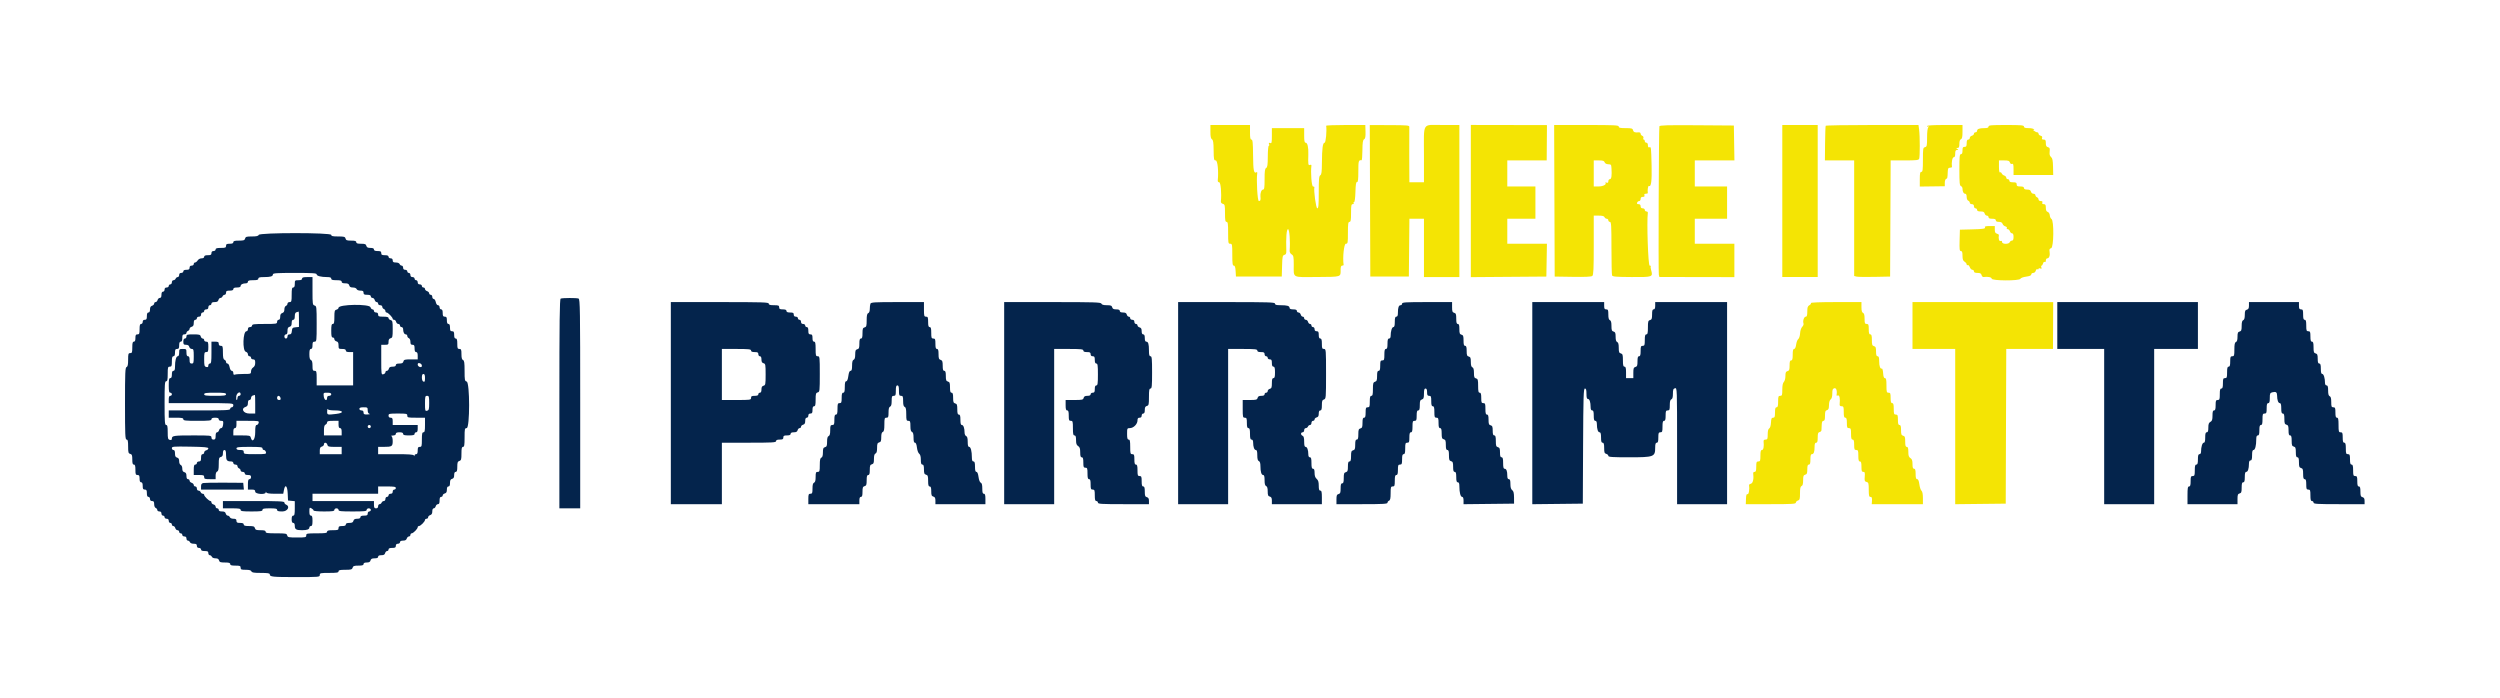
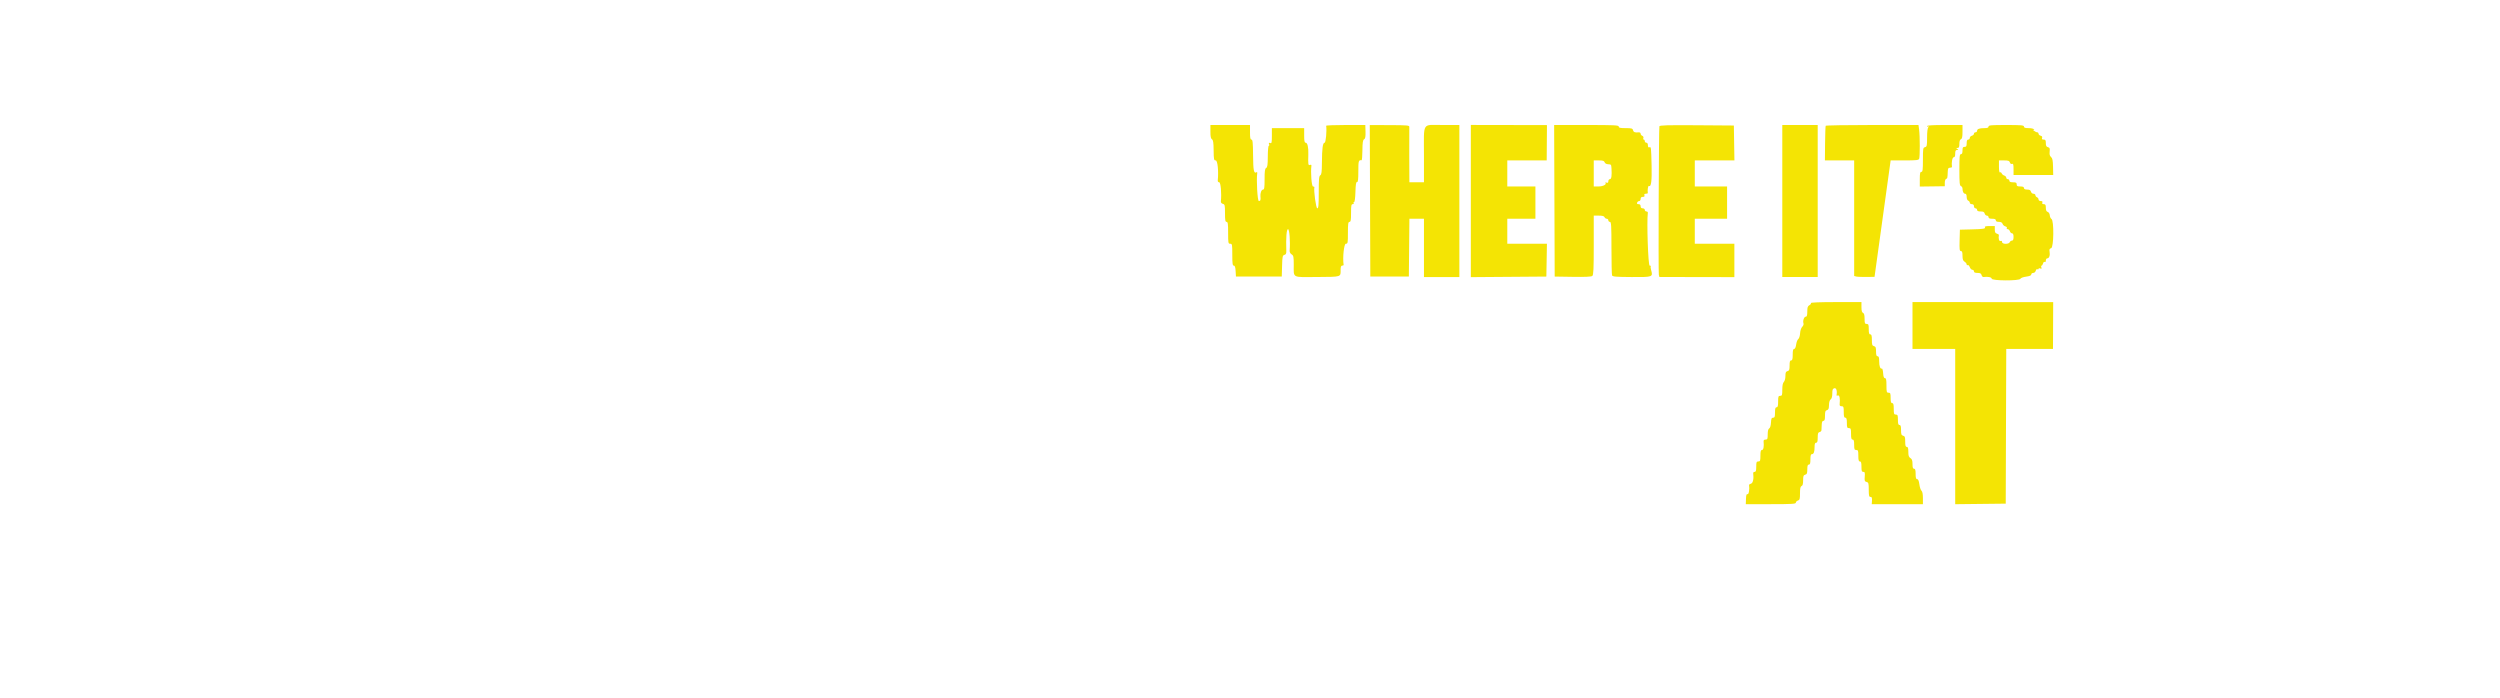
<svg xmlns="http://www.w3.org/2000/svg" id="svg" version="1.1" width="400" height="111.722" viewBox="0, 0, 400,111.722">
  <g id="svgg">
-     <path id="path0" d="M193.667 21.075 C 193.667 21.855,193.735 22.188,193.915 22.289 C 194.107 22.397,194.168 22.799,194.181 24.047 C 194.196 25.523,194.226 25.667,194.516 25.667 C 194.815 25.667,194.992 27.402,194.842 28.875 C 194.825 29.041,194.925 29.167,195.073 29.167 C 195.315 29.167,195.472 30.960,195.340 32.221 C 195.321 32.404,195.445 32.560,195.654 32.615 C 195.969 32.698,196.000 32.829,196.000 34.103 C 196.000 35.234,196.048 35.500,196.250 35.500 C 196.456 35.500,196.500 35.806,196.500 37.250 C 196.500 38.889,196.521 39.000,196.833 39.000 C 197.146 39.000,197.167 39.111,197.167 40.750 C 197.167 42.166,197.213 42.500,197.408 42.500 C 197.582 42.500,197.663 42.746,197.700 43.375 L 197.750 44.250 201.417 44.250 L 205.083 44.250 205.131 42.560 C 205.173 41.045,205.212 40.860,205.503 40.784 C 205.749 40.720,205.824 40.564,205.809 40.141 C 205.738 38.004,205.843 36.667,206.083 36.667 C 206.316 36.667,206.461 38.612,206.341 40.117 C 206.324 40.330,206.456 40.574,206.656 40.699 C 206.961 40.889,207.000 41.079,207.000 42.360 C 207.000 44.537,206.646 44.353,210.760 44.321 C 214.690 44.291,214.500 44.350,214.500 43.153 C 214.500 42.684,214.570 42.500,214.750 42.500 C 214.888 42.500,214.991 42.444,214.980 42.375 C 214.802 41.245,215.037 39.000,215.333 39.000 C 215.646 39.000,215.667 38.889,215.667 37.250 C 215.667 35.806,215.710 35.500,215.917 35.500 C 216.119 35.500,216.167 35.231,216.167 34.083 C 216.167 32.911,216.212 32.667,216.427 32.667 C 216.569 32.667,216.640 32.592,216.583 32.500 C 216.527 32.408,216.557 32.333,216.651 32.333 C 216.752 32.333,216.841 31.674,216.869 30.708 C 216.904 29.517,216.972 29.094,217.125 29.125 C 217.281 29.156,217.333 28.728,217.333 27.417 C 217.333 25.718,217.375 25.577,217.859 25.642 C 217.920 25.650,217.977 24.930,217.986 24.042 C 217.999 22.783,218.059 22.397,218.257 22.286 C 218.448 22.179,218.503 21.881,218.481 21.072 L 218.452 20.000 215.309 20.000 C 213.581 20.000,212.176 20.056,212.186 20.125 C 212.310 20.908,212.132 22.833,211.936 22.833 C 211.639 22.833,211.522 23.721,211.507 26.078 C 211.498 27.513,211.442 27.936,211.248 28.045 C 211.045 28.158,211.000 28.653,211.000 30.758 C 211.000 32.860,210.957 33.333,210.766 33.333 C 210.561 33.333,210.169 30.480,210.301 29.958 C 210.319 29.890,210.221 29.833,210.083 29.833 C 209.858 29.833,209.681 27.558,209.826 26.519 C 209.847 26.372,209.763 26.325,209.596 26.389 C 209.310 26.498,209.283 26.323,209.331 24.704 C 209.366 23.560,209.200 22.833,208.903 22.833 C 208.721 22.833,208.667 22.564,208.667 21.667 L 208.667 20.500 206.083 20.500 L 203.500 20.500 203.500 21.745 C 203.500 22.840,203.467 22.977,203.221 22.883 C 203.010 22.801,202.968 22.843,203.049 23.054 C 203.108 23.208,203.088 23.333,203.005 23.333 C 202.922 23.333,202.851 24.098,202.848 25.033 C 202.843 26.378,202.789 26.762,202.587 26.874 C 202.386 26.987,202.333 27.362,202.333 28.675 C 202.333 30.028,202.288 30.333,202.087 30.333 C 201.830 30.333,201.616 30.905,201.672 31.440 C 201.731 31.996,201.671 32.167,201.417 32.167 C 201.194 32.167,201.002 28.831,201.158 27.692 C 201.175 27.568,201.124 27.507,201.045 27.556 C 200.617 27.820,200.513 27.317,200.491 24.870 C 200.473 22.812,200.424 22.333,200.234 22.333 C 200.055 22.333,200.000 22.058,200.000 21.167 L 200.000 20.000 196.833 20.000 L 193.667 20.000 193.667 21.075 M219.207 32.129 L 219.250 44.250 222.333 44.250 L 225.417 44.250 225.461 39.625 L 225.505 35.000 226.669 35.000 L 227.833 35.000 227.833 39.667 L 227.833 44.333 230.667 44.333 L 233.500 44.333 233.500 32.167 L 233.500 20.000 230.768 20.000 C 227.471 20.000,227.833 19.402,227.833 24.847 L 227.833 29.167 226.667 29.167 L 225.500 29.167 225.481 24.875 C 225.470 22.515,225.474 20.459,225.489 20.307 C 225.513 20.058,225.196 20.029,222.340 20.019 L 219.164 20.009 219.207 32.129 M235.333 32.168 L 235.333 44.343 241.375 44.297 L 247.417 44.250 247.463 41.625 L 247.508 39.000 244.338 39.000 L 241.167 39.000 241.167 37.000 L 241.167 35.000 243.417 35.000 L 245.667 35.000 245.667 32.417 L 245.667 29.833 243.417 29.833 L 241.167 29.833 241.167 27.750 L 241.167 25.667 244.319 25.667 L 247.471 25.667 247.492 22.841 L 247.513 20.016 241.423 20.004 L 235.333 19.993 235.333 32.168 M248.707 32.125 L 248.750 44.250 251.645 44.296 C 253.638 44.327,254.611 44.282,254.770 44.150 C 254.956 43.996,255.000 43.050,255.000 39.230 L 255.000 34.500 255.816 34.500 C 256.387 34.500,256.660 34.575,256.727 34.750 C 256.780 34.887,256.938 35.000,257.078 35.000 C 257.218 35.000,257.333 35.112,257.333 35.250 C 257.333 35.387,257.446 35.500,257.583 35.500 C 257.799 35.500,257.833 36.073,257.833 39.653 C 257.833 41.937,257.877 43.919,257.930 44.057 C 258.010 44.267,258.524 44.311,261.076 44.326 C 264.468 44.345,264.501 44.333,264.168 43.172 C 264.092 42.908,264.074 42.649,264.126 42.596 C 264.179 42.543,264.097 42.500,263.944 42.500 C 263.703 42.500,263.463 35.515,263.654 34.042 C 263.669 33.927,263.565 33.833,263.424 33.833 C 263.282 33.833,263.167 33.721,263.167 33.583 C 263.167 33.444,263.019 33.333,262.833 33.333 C 262.611 33.333,262.500 33.222,262.500 33.000 C 262.500 32.780,262.389 32.667,262.172 32.667 C 261.949 32.667,261.874 32.587,261.940 32.417 C 261.992 32.279,262.140 32.167,262.268 32.167 C 262.396 32.167,262.500 32.017,262.500 31.833 C 262.500 31.605,262.611 31.500,262.851 31.500 C 263.095 31.500,263.173 31.423,263.106 31.250 C 263.041 31.080,263.115 31.000,263.339 31.000 C 263.519 31.000,263.658 30.944,263.647 30.875 C 263.572 30.399,263.694 29.664,263.834 29.750 C 264.183 29.966,264.316 28.931,264.255 26.467 C 264.182 23.485,264.179 23.460,263.889 23.571 C 263.741 23.628,263.667 23.519,263.667 23.245 C 263.667 22.990,263.571 22.833,263.417 22.833 C 263.279 22.833,263.167 22.721,263.167 22.583 C 263.167 22.446,263.094 22.333,263.005 22.333 C 262.916 22.333,262.887 22.221,262.939 22.085 C 262.994 21.943,262.920 21.792,262.767 21.734 C 262.620 21.677,262.500 21.522,262.500 21.388 C 262.500 21.255,262.369 21.159,262.208 21.175 C 261.593 21.238,261.369 21.155,261.285 20.833 C 261.209 20.543,261.058 20.500,260.099 20.500 C 259.233 20.500,259.000 20.447,259.000 20.250 C 259.000 20.033,258.315 20.000,253.832 20.000 L 248.664 20.000 248.707 32.125 M265.503 20.206 C 265.409 20.589,265.321 43.576,265.413 43.951 L 265.503 44.318 271.501 44.329 L 277.500 44.340 277.500 41.670 L 277.500 39.000 274.333 39.000 L 271.167 39.000 271.167 37.000 L 271.167 35.000 273.750 35.000 L 276.333 35.000 276.333 32.417 L 276.333 29.833 273.750 29.833 L 271.167 29.833 271.167 27.750 L 271.167 25.667 274.337 25.667 L 277.508 25.667 277.462 22.875 L 277.417 20.083 271.486 20.040 C 266.820 20.005,265.544 20.041,265.503 20.206 M285.167 32.158 L 285.167 44.316 288.000 44.316 L 290.833 44.316 290.833 32.158 L 290.833 20.000 288.000 20.000 L 285.167 20.000 285.167 32.158 M292.112 20.125 C 292.071 20.194,292.026 21.469,292.011 22.958 L 291.985 25.667 294.326 25.667 L 296.667 25.667 296.667 34.913 L 296.667 44.160 297.050 44.257 C 297.261 44.310,298.555 44.330,299.925 44.301 L 302.417 44.250 302.460 34.958 L 302.503 25.667 304.734 25.667 C 306.614 25.667,306.980 25.625,307.066 25.403 C 307.199 25.055,307.196 21.757,307.061 20.773 L 306.955 20.000 299.571 20.000 C 295.509 20.000,292.153 20.056,292.112 20.125 M308.333 20.177 C 308.333 20.274,308.427 20.300,308.542 20.235 C 308.708 20.141,308.708 20.163,308.542 20.342 C 308.408 20.486,308.333 21.087,308.333 22.014 C 308.333 23.321,308.301 23.470,308.000 23.548 C 307.691 23.629,307.667 23.776,307.667 25.568 C 307.667 27.174,307.625 27.500,307.417 27.500 C 307.218 27.500,307.167 27.742,307.167 28.674 L 307.167 29.849 309.167 29.823 L 311.167 29.797 311.167 29.246 C 311.167 28.942,311.260 28.663,311.374 28.625 C 311.588 28.554,311.599 28.510,311.641 27.458 C 311.662 26.953,311.730 26.833,312.000 26.833 C 312.183 26.833,312.324 26.777,312.314 26.708 C 312.210 26.055,312.366 25.167,312.583 25.167 C 312.758 25.167,312.833 24.991,312.833 24.583 C 312.833 24.140,312.903 23.999,313.125 23.997 C 313.374 23.995,313.380 23.971,313.167 23.833 C 312.953 23.695,312.959 23.671,313.208 23.669 C 313.436 23.667,313.500 23.524,313.500 23.018 C 313.500 22.595,313.587 22.336,313.750 22.273 C 313.937 22.201,314.000 21.902,314.000 21.089 L 314.000 20.000 311.167 20.000 C 309.284 20.000,308.333 20.059,308.333 20.177 M318.167 20.250 C 318.167 20.430,317.983 20.500,317.514 20.500 C 316.699 20.500,316.333 20.635,316.333 20.934 C 316.333 21.062,316.221 21.167,316.083 21.167 C 315.946 21.167,315.833 21.270,315.833 21.397 C 315.833 21.524,315.683 21.667,315.500 21.715 C 315.317 21.763,315.167 21.922,315.167 22.068 C 315.167 22.214,315.054 22.333,314.917 22.333 C 314.742 22.333,314.667 22.509,314.667 22.917 C 314.667 23.389,314.603 23.500,314.333 23.500 C 314.063 23.500,314.000 23.611,314.000 24.083 C 314.000 24.491,313.925 24.667,313.750 24.667 C 313.539 24.667,313.500 25.056,313.500 27.172 C 313.500 29.245,313.543 29.694,313.750 29.773 C 313.887 29.826,314.000 30.005,314.000 30.171 C 314.000 30.651,314.183 31.000,314.434 31.000 C 314.582 31.000,314.667 31.184,314.667 31.505 C 314.667 31.801,314.771 32.050,314.917 32.106 C 315.054 32.159,315.167 32.307,315.167 32.434 C 315.167 32.562,315.317 32.667,315.500 32.667 C 315.722 32.667,315.833 32.778,315.833 33.000 C 315.833 33.185,315.944 33.333,316.083 33.333 C 316.221 33.333,316.333 33.446,316.333 33.583 C 316.333 33.756,316.507 33.833,316.897 33.833 C 317.321 33.833,317.483 33.916,317.548 34.167 C 317.596 34.350,317.755 34.500,317.901 34.500 C 318.047 34.500,318.167 34.612,318.167 34.750 C 318.167 34.925,318.343 35.000,318.750 35.000 C 319.157 35.000,319.333 35.075,319.333 35.250 C 319.333 35.415,319.499 35.500,319.822 35.500 C 320.155 35.500,320.343 35.600,320.411 35.815 C 320.466 35.989,320.666 36.171,320.856 36.221 C 321.045 36.270,321.151 36.391,321.090 36.489 C 321.030 36.587,321.092 36.667,321.229 36.667 C 321.366 36.667,321.525 36.817,321.583 37.000 C 321.642 37.183,321.797 37.333,321.928 37.333 C 322.090 37.333,322.167 37.521,322.167 37.917 C 322.167 38.329,322.092 38.500,321.911 38.500 C 321.771 38.500,321.613 38.612,321.560 38.750 C 321.423 39.108,320.333 39.092,320.333 38.732 C 320.333 38.563,320.242 38.500,320.083 38.560 C 319.856 38.648,319.721 38.164,319.818 37.611 C 319.832 37.534,319.691 37.432,319.505 37.383 C 319.249 37.316,319.167 37.157,319.167 36.731 L 319.167 36.167 318.323 36.167 C 317.800 36.167,317.520 36.230,317.584 36.335 C 317.745 36.594,317.394 36.654,315.417 36.704 L 313.583 36.750 313.536 38.458 C 313.496 39.904,313.528 40.167,313.744 40.167 C 313.936 40.167,314.000 40.353,314.000 40.915 C 314.000 41.483,314.080 41.714,314.333 41.872 C 314.517 41.987,314.667 42.179,314.667 42.300 C 314.667 42.421,314.742 42.473,314.834 42.416 C 314.925 42.360,315.074 42.505,315.163 42.740 C 315.252 42.975,315.439 43.167,315.579 43.167 C 315.719 43.167,315.833 43.279,315.833 43.417 C 315.833 43.590,316.007 43.667,316.397 43.667 C 316.827 43.667,316.983 43.749,317.051 44.010 C 317.100 44.199,317.240 44.340,317.362 44.324 C 318.052 44.230,318.667 44.353,318.667 44.583 C 318.667 44.938,323.129 44.958,323.265 44.603 C 323.315 44.475,323.716 44.326,324.177 44.264 C 324.739 44.190,325.000 44.078,325.000 43.911 C 325.000 43.777,325.141 43.667,325.314 43.667 C 325.493 43.667,325.667 43.516,325.719 43.317 C 325.770 43.124,325.891 43.016,325.989 43.076 C 326.087 43.137,326.167 43.109,326.167 43.015 C 326.167 42.921,326.292 42.892,326.446 42.951 C 326.657 43.032,326.699 42.990,326.617 42.779 C 326.559 42.626,326.574 42.500,326.652 42.500 C 326.731 42.500,326.836 42.342,326.886 42.150 C 326.936 41.957,327.057 41.849,327.155 41.910 C 327.260 41.974,327.333 41.877,327.333 41.677 C 327.333 41.488,327.441 41.333,327.572 41.333 C 327.873 41.333,328.037 40.835,327.931 40.248 C 327.867 39.900,327.924 39.778,328.181 39.711 C 328.608 39.600,328.658 35.272,328.235 35.035 C 328.107 34.963,327.985 34.701,327.965 34.452 C 327.943 34.187,327.804 33.960,327.630 33.905 C 327.421 33.839,327.333 33.641,327.333 33.239 C 327.333 32.781,327.268 32.667,327.005 32.667 C 326.782 32.667,326.708 32.587,326.773 32.417 C 326.840 32.243,326.762 32.167,326.518 32.167 C 326.314 32.167,326.167 32.060,326.167 31.911 C 326.167 31.771,326.054 31.613,325.917 31.560 C 325.779 31.508,325.667 31.360,325.667 31.232 C 325.667 31.104,325.525 31.000,325.353 31.000 C 325.179 31.000,325.000 30.851,324.952 30.667 C 324.888 30.424,324.724 30.333,324.349 30.333 C 324.002 30.333,323.833 30.252,323.833 30.083 C 323.833 29.909,323.657 29.833,323.250 29.833 C 322.778 29.833,322.667 29.770,322.667 29.500 C 322.667 29.230,322.556 29.167,322.083 29.167 C 321.676 29.167,321.500 29.091,321.500 28.917 C 321.500 28.779,321.387 28.667,321.250 28.667 C 321.112 28.667,321.000 28.559,321.000 28.428 C 321.000 28.297,320.857 28.144,320.682 28.088 C 320.507 28.033,320.320 27.873,320.267 27.733 C 320.213 27.593,320.093 27.526,320.001 27.583 C 319.896 27.648,319.833 27.312,319.833 26.677 L 319.833 25.667 320.655 25.667 C 321.324 25.667,321.497 25.727,321.581 25.991 C 321.643 26.188,321.779 26.280,321.925 26.224 C 322.118 26.150,322.167 26.318,322.167 27.066 L 322.167 28.000 325.340 28.000 L 328.513 28.000 328.485 26.685 C 328.463 25.665,328.392 25.315,328.166 25.121 C 327.957 24.943,327.894 24.698,327.943 24.255 C 327.999 23.744,327.953 23.623,327.672 23.550 C 327.416 23.483,327.333 23.324,327.333 22.897 C 327.333 22.435,327.270 22.333,326.982 22.333 C 326.729 22.333,326.660 22.259,326.733 22.068 C 326.801 21.891,326.724 21.773,326.501 21.715 C 326.317 21.667,326.167 21.524,326.167 21.397 C 326.167 21.270,326.069 21.167,325.949 21.167 C 325.829 21.167,325.585 21.049,325.407 20.904 C 325.229 20.760,325.189 20.697,325.317 20.763 C 325.471 20.843,325.511 20.819,325.433 20.692 C 325.367 20.587,324.981 20.500,324.573 20.500 C 324.027 20.500,323.833 20.435,323.833 20.250 C 323.833 20.038,323.407 20.000,321.000 20.000 C 318.593 20.000,318.167 20.038,318.167 20.250 M256.737 25.958 C 256.790 26.126,257.012 26.260,257.259 26.275 C 257.792 26.305,257.794 26.308,257.835 26.917 C 257.915 28.102,257.833 28.667,257.583 28.667 C 257.446 28.667,257.333 28.814,257.333 28.995 C 257.333 29.236,257.256 29.295,257.042 29.218 C 256.881 29.161,256.803 29.172,256.867 29.243 C 257.108 29.510,256.501 29.833,255.762 29.833 L 255.000 29.833 255.000 27.750 L 255.000 25.667 255.822 25.667 C 256.459 25.667,256.665 25.733,256.737 25.958 M289.745 48.492 C 289.799 48.579,289.691 48.731,289.505 48.831 C 289.235 48.975,289.167 49.178,289.167 49.839 C 289.167 50.459,289.105 50.667,288.920 50.667 C 288.644 50.667,288.412 51.364,288.560 51.748 C 288.612 51.885,288.522 52.129,288.358 52.290 C 288.181 52.465,288.042 52.884,288.015 53.326 C 287.990 53.742,287.861 54.148,287.724 54.249 C 287.589 54.347,287.435 54.744,287.384 55.131 C 287.325 55.568,287.203 55.833,287.061 55.833 C 286.896 55.833,286.833 56.085,286.833 56.750 C 286.833 57.454,286.775 57.667,286.583 57.667 C 286.395 57.667,286.333 57.868,286.333 58.481 C 286.333 59.154,286.276 59.309,286.000 59.382 C 285.734 59.451,285.667 59.609,285.667 60.163 C 285.667 60.558,285.559 60.965,285.417 61.107 C 285.251 61.273,285.167 61.689,285.167 62.345 C 285.167 63.222,285.129 63.333,284.833 63.333 C 284.540 63.333,284.500 63.444,284.500 64.250 C 284.500 64.954,284.442 65.167,284.250 65.167 C 284.061 65.167,284.000 65.370,284.000 66.000 C 284.000 66.694,283.949 66.833,283.698 66.833 C 283.454 66.833,283.388 66.987,283.355 67.624 C 283.330 68.103,283.219 68.467,283.074 68.549 C 282.915 68.638,282.833 68.963,282.833 69.508 C 282.833 70.231,282.791 70.333,282.490 70.333 C 282.262 70.333,282.156 70.432,282.175 70.625 C 282.259 71.442,282.154 72.000,281.917 72.000 C 281.725 72.000,281.667 72.213,281.667 72.917 C 281.667 73.722,281.626 73.833,281.333 73.833 C 281.044 73.833,281.000 73.944,281.000 74.667 C 281.000 75.307,280.940 75.500,280.743 75.500 C 280.601 75.500,280.498 75.594,280.512 75.708 C 280.627 76.592,280.479 77.300,280.162 77.383 C 279.976 77.432,279.835 77.534,279.848 77.611 C 279.957 78.228,279.807 79.146,279.610 79.071 C 279.444 79.007,279.379 79.200,279.357 79.826 L 279.327 80.667 283.330 80.667 C 286.694 80.667,287.333 80.629,287.333 80.428 C 287.333 80.297,287.483 80.142,287.667 80.083 C 287.954 79.992,288.000 79.831,288.000 78.923 C 288.000 78.140,288.064 77.844,288.250 77.773 C 288.425 77.706,288.500 77.432,288.500 76.858 C 288.500 76.179,288.557 76.024,288.833 75.952 C 289.106 75.880,289.167 75.724,289.167 75.099 C 289.167 74.530,289.231 74.333,289.417 74.333 C 289.606 74.333,289.667 74.130,289.667 73.500 C 289.667 72.899,289.731 72.667,289.899 72.667 C 290.199 72.667,290.333 72.301,290.333 71.486 C 290.333 71.017,290.404 70.833,290.583 70.833 C 290.772 70.833,290.833 70.631,290.833 70.012 C 290.833 69.363,290.894 69.179,291.125 69.135 C 291.285 69.104,291.424 68.967,291.433 68.831 C 291.442 68.695,291.461 68.302,291.475 67.958 C 291.492 67.525,291.577 67.333,291.750 67.333 C 291.938 67.333,292.000 67.132,292.000 66.519 C 292.000 65.863,292.061 65.690,292.313 65.624 C 292.557 65.560,292.629 65.381,292.637 64.818 C 292.643 64.363,292.744 64.023,292.907 63.903 C 293.076 63.780,293.167 63.450,293.167 62.959 C 293.167 62.346,293.229 62.189,293.500 62.118 C 293.813 62.036,293.971 62.543,293.846 63.229 C 293.832 63.309,293.935 63.330,294.077 63.276 C 294.326 63.180,294.437 63.778,294.342 64.708 C 294.322 64.901,294.429 65.000,294.656 65.000 C 294.962 65.000,295.000 65.102,295.000 65.917 C 295.000 66.620,295.058 66.833,295.250 66.833 C 295.439 66.833,295.500 67.037,295.500 67.667 C 295.500 68.389,295.544 68.500,295.833 68.500 C 296.126 68.500,296.167 68.611,296.167 69.417 C 296.167 70.120,296.225 70.333,296.417 70.333 C 296.606 70.333,296.667 70.537,296.667 71.167 C 296.667 71.889,296.711 72.000,297.000 72.000 C 297.293 72.000,297.333 72.111,297.333 72.917 C 297.333 73.620,297.391 73.833,297.583 73.833 C 297.772 73.833,297.833 74.037,297.833 74.667 C 297.833 75.351,297.886 75.500,298.126 75.500 C 298.372 75.500,298.409 75.623,298.359 76.261 C 298.306 76.921,298.345 77.034,298.649 77.114 C 298.963 77.196,299.000 77.326,299.000 78.353 C 299.000 79.261,299.052 79.500,299.250 79.500 C 299.509 79.500,299.558 79.653,299.507 80.292 L 299.476 80.667 303.571 80.667 L 307.667 80.667 307.667 79.687 C 307.667 79.060,307.584 78.639,307.438 78.517 C 307.312 78.413,307.159 77.954,307.099 77.497 C 307.023 76.929,306.911 76.667,306.744 76.667 C 306.562 76.667,306.500 76.454,306.500 75.833 C 306.500 75.204,306.439 75.000,306.250 75.000 C 306.065 75.000,306.000 74.806,306.000 74.251 C 306.000 73.683,305.920 73.453,305.667 73.295 C 305.409 73.134,305.333 72.906,305.333 72.293 C 305.333 71.699,305.271 71.500,305.083 71.500 C 304.894 71.500,304.833 71.295,304.833 70.651 C 304.833 69.942,304.778 69.788,304.500 69.715 C 304.224 69.643,304.167 69.488,304.167 68.814 C 304.167 68.202,304.105 68.000,303.917 68.000 C 303.728 68.000,303.667 67.796,303.667 67.167 C 303.667 66.444,303.622 66.333,303.333 66.333 C 303.040 66.333,303.000 66.222,303.000 65.417 C 303.000 64.713,302.942 64.500,302.750 64.500 C 302.561 64.500,302.500 64.296,302.500 63.667 C 302.500 62.944,302.456 62.833,302.167 62.833 C 301.865 62.833,301.833 62.722,301.833 61.667 C 301.833 60.760,301.780 60.500,301.592 60.500 C 301.423 60.500,301.336 60.264,301.301 59.708 C 301.273 59.273,301.183 58.942,301.102 58.973 C 300.842 59.071,300.672 58.607,300.669 57.792 C 300.667 57.200,300.603 57.000,300.417 57.000 C 300.231 57.000,300.167 56.804,300.167 56.234 C 300.167 55.609,300.106 55.453,299.833 55.382 C 299.552 55.308,299.500 55.154,299.500 54.397 C 299.500 53.711,299.441 53.500,299.250 53.500 C 299.061 53.500,299.000 53.296,299.000 52.667 C 299.000 51.944,298.956 51.833,298.667 51.833 C 298.378 51.833,298.333 51.722,298.333 50.995 C 298.333 50.403,298.260 50.128,298.083 50.060 C 297.908 49.993,297.833 49.720,297.833 49.149 L 297.833 48.333 293.740 48.333 C 291.198 48.333,289.684 48.393,289.745 48.492 M306.000 52.081 L 306.000 55.833 309.417 55.833 L 312.833 55.833 312.833 68.253 L 312.833 80.673 316.875 80.628 L 320.917 80.583 320.959 68.208 L 321.002 55.833 324.740 55.833 L 328.477 55.833 328.494 52.088 L 328.510 48.342 317.255 48.336 L 306.000 48.329 306.000 52.081 " stroke="none" fill="#f4e404" fill-rule="evenodd" />
-     <path id="path1" d="M41.394 37.583 C 41.323 37.767,41.033 37.833,40.300 37.833 C 39.442 37.833,39.290 37.880,39.215 38.167 C 39.141 38.448,38.988 38.500,38.231 38.500 C 37.544 38.500,37.333 38.559,37.333 38.750 C 37.333 38.925,37.157 39.000,36.750 39.000 C 36.278 39.000,36.167 39.063,36.167 39.333 C 36.167 39.622,36.056 39.667,35.333 39.667 C 34.704 39.667,34.500 39.728,34.500 39.917 C 34.500 40.056,34.352 40.167,34.167 40.167 C 33.944 40.167,33.833 40.278,33.833 40.500 C 33.833 40.770,33.722 40.833,33.250 40.833 C 32.843 40.833,32.667 40.909,32.667 41.083 C 32.667 41.239,32.509 41.333,32.251 41.333 C 32.017 41.333,31.746 41.478,31.628 41.667 C 31.513 41.850,31.325 42.000,31.210 42.000 C 31.094 42.000,31.000 42.112,31.000 42.250 C 31.000 42.389,30.852 42.500,30.667 42.500 C 30.444 42.500,30.333 42.611,30.333 42.833 C 30.333 43.093,30.222 43.167,29.833 43.167 C 29.500 43.167,29.333 43.250,29.333 43.417 C 29.333 43.556,29.185 43.667,29.000 43.667 C 28.778 43.667,28.667 43.778,28.667 44.000 C 28.667 44.183,28.562 44.333,28.434 44.333 C 28.307 44.333,28.159 44.446,28.106 44.583 C 28.054 44.721,27.896 44.833,27.755 44.833 C 27.611 44.833,27.500 44.978,27.500 45.167 C 27.500 45.352,27.389 45.500,27.250 45.500 C 27.113 45.500,27.000 45.612,27.000 45.750 C 27.000 45.889,26.852 46.000,26.667 46.000 C 26.444 46.000,26.333 46.111,26.333 46.333 C 26.333 46.519,26.222 46.667,26.083 46.667 C 25.917 46.667,25.833 46.833,25.833 47.167 C 25.833 47.513,25.752 47.667,25.568 47.667 C 25.422 47.667,25.263 47.817,25.215 48.000 C 25.167 48.183,25.024 48.333,24.897 48.333 C 24.770 48.333,24.667 48.441,24.667 48.572 C 24.667 48.703,24.517 48.858,24.333 48.917 C 24.100 48.991,24.000 49.169,24.000 49.511 C 24.000 49.835,23.915 50.000,23.750 50.000 C 23.575 50.000,23.500 50.176,23.500 50.583 C 23.500 51.056,23.437 51.167,23.167 51.167 C 22.944 51.167,22.833 51.278,22.833 51.500 C 22.833 51.685,22.722 51.833,22.583 51.833 C 22.394 51.833,22.333 52.037,22.333 52.667 C 22.333 53.389,22.289 53.500,22.000 53.500 C 21.730 53.500,21.667 53.611,21.667 54.083 C 21.667 54.491,21.591 54.667,21.417 54.667 C 21.225 54.667,21.167 54.880,21.167 55.583 C 21.167 56.389,21.126 56.500,20.833 56.500 C 20.535 56.500,20.500 56.611,20.500 57.566 C 20.500 58.359,20.436 58.656,20.250 58.727 C 20.034 58.810,20.000 59.616,20.000 64.578 C 20.000 69.583,20.033 70.333,20.250 70.333 C 20.447 70.333,20.500 70.567,20.500 71.432 C 20.500 72.391,20.543 72.542,20.833 72.618 C 21.109 72.691,21.167 72.846,21.167 73.519 C 21.167 74.132,21.229 74.333,21.417 74.333 C 21.606 74.333,21.667 74.537,21.667 75.167 C 21.667 75.889,21.711 76.000,22.000 76.000 C 22.270 76.000,22.333 76.111,22.333 76.583 C 22.333 76.991,22.409 77.167,22.583 77.167 C 22.758 77.167,22.833 77.343,22.833 77.750 C 22.833 78.222,22.897 78.333,23.167 78.333 C 23.437 78.333,23.500 78.444,23.500 78.917 C 23.500 79.324,23.575 79.500,23.750 79.500 C 23.889 79.500,24.000 79.648,24.000 79.833 C 24.000 80.056,24.111 80.167,24.333 80.167 C 24.593 80.167,24.667 80.278,24.667 80.672 C 24.667 80.967,24.771 81.217,24.917 81.273 C 25.054 81.326,25.167 81.473,25.167 81.601 C 25.167 81.729,25.317 81.833,25.500 81.833 C 25.722 81.833,25.833 81.944,25.833 82.167 C 25.833 82.352,25.944 82.500,26.083 82.500 C 26.221 82.500,26.333 82.612,26.333 82.750 C 26.333 82.889,26.481 83.000,26.667 83.000 C 26.889 83.000,27.000 83.111,27.000 83.333 C 27.000 83.519,27.111 83.667,27.250 83.667 C 27.387 83.667,27.500 83.779,27.500 83.917 C 27.500 84.054,27.604 84.167,27.731 84.167 C 27.857 84.167,28.000 84.317,28.048 84.500 C 28.096 84.683,28.255 84.833,28.401 84.833 C 28.547 84.833,28.667 84.946,28.667 85.083 C 28.667 85.221,28.779 85.333,28.917 85.333 C 29.054 85.333,29.167 85.446,29.167 85.583 C 29.167 85.722,29.315 85.833,29.500 85.833 C 29.722 85.833,29.833 85.944,29.833 86.167 C 29.833 86.350,29.938 86.500,30.066 86.500 C 30.193 86.500,30.341 86.612,30.394 86.750 C 30.450 86.896,30.699 87.000,30.995 87.000 C 31.389 87.000,31.500 87.073,31.500 87.333 C 31.500 87.556,31.611 87.667,31.833 87.667 C 32.019 87.667,32.167 87.778,32.167 87.917 C 32.167 88.091,32.343 88.167,32.750 88.167 C 33.222 88.167,33.333 88.230,33.333 88.500 C 33.333 88.683,33.438 88.833,33.566 88.833 C 33.693 88.833,33.841 88.946,33.894 89.083 C 33.949 89.226,34.197 89.333,34.475 89.333 C 34.821 89.333,34.986 89.430,35.048 89.667 C 35.121 89.945,35.276 90.000,35.984 90.000 C 36.628 90.000,36.833 90.060,36.833 90.250 C 36.833 90.439,37.037 90.500,37.667 90.500 C 38.389 90.500,38.500 90.544,38.500 90.833 C 38.500 91.121,38.611 91.167,39.316 91.167 C 39.887 91.167,40.160 91.242,40.227 91.417 C 40.302 91.612,40.635 91.667,41.745 91.667 C 42.849 91.667,43.167 91.719,43.167 91.899 C 43.167 92.292,43.572 92.333,47.430 92.333 C 51.056 92.333,51.167 92.323,51.167 92.000 C 51.167 91.691,51.278 91.667,52.667 91.667 C 53.889 91.667,54.167 91.620,54.167 91.417 C 54.167 91.220,54.397 91.167,55.239 91.167 C 56.164 91.167,56.325 91.121,56.417 90.833 C 56.504 90.559,56.669 90.500,57.345 90.500 C 57.964 90.500,58.167 90.438,58.167 90.250 C 58.167 90.082,58.335 90.000,58.682 90.000 C 59.058 90.000,59.222 89.909,59.285 89.667 C 59.351 89.416,59.512 89.333,59.936 89.333 C 60.326 89.333,60.500 89.256,60.500 89.083 C 60.500 88.915,60.668 88.833,61.016 88.833 C 61.391 88.833,61.555 88.743,61.618 88.500 C 61.666 88.317,61.809 88.167,61.936 88.167 C 62.063 88.167,62.167 88.054,62.167 87.917 C 62.167 87.742,62.343 87.667,62.750 87.667 C 63.222 87.667,63.333 87.603,63.333 87.333 C 63.333 87.111,63.444 87.000,63.667 87.000 C 63.852 87.000,64.000 86.889,64.000 86.750 C 64.000 86.585,64.165 86.500,64.489 86.500 C 64.831 86.500,65.009 86.400,65.083 86.167 C 65.142 85.983,65.297 85.833,65.428 85.833 C 65.559 85.833,65.667 85.721,65.667 85.583 C 65.667 85.446,65.760 85.332,65.875 85.330 C 66.129 85.327,66.833 84.608,66.833 84.352 C 66.833 84.250,66.927 84.165,67.042 84.164 C 67.296 84.160,68.000 83.441,68.000 83.185 C 68.000 83.083,68.112 83.000,68.250 83.000 C 68.387 83.000,68.500 82.893,68.500 82.761 C 68.500 82.630,68.650 82.475,68.833 82.417 C 69.067 82.343,69.167 82.164,69.167 81.822 C 69.167 81.517,69.253 81.333,69.397 81.333 C 69.524 81.333,69.667 81.183,69.715 81.000 C 69.763 80.817,69.922 80.667,70.068 80.667 C 70.260 80.667,70.333 80.506,70.333 80.083 C 70.333 79.676,70.409 79.500,70.583 79.500 C 70.721 79.500,70.833 79.396,70.833 79.269 C 70.833 79.143,70.983 79.000,71.167 78.952 C 71.409 78.888,71.500 78.724,71.500 78.349 C 71.500 78.002,71.582 77.833,71.750 77.833 C 71.923 77.833,72.000 77.660,72.000 77.269 C 72.000 76.846,72.083 76.684,72.333 76.618 C 72.576 76.555,72.667 76.391,72.667 76.016 C 72.667 75.668,72.748 75.500,72.917 75.500 C 73.105 75.500,73.167 75.298,73.167 74.678 C 73.167 74.002,73.226 73.837,73.500 73.750 C 73.788 73.659,73.833 73.498,73.833 72.572 C 73.833 71.730,73.887 71.500,74.083 71.500 C 74.287 71.500,74.333 71.222,74.333 70.000 C 74.333 68.611,74.358 68.500,74.667 68.500 C 75.188 68.500,75.188 61.185,74.667 61.048 C 74.362 60.969,74.333 60.821,74.333 59.332 C 74.333 58.037,74.282 57.683,74.083 57.606 C 73.907 57.539,73.833 57.264,73.833 56.672 C 73.833 55.944,73.789 55.833,73.500 55.833 C 73.211 55.833,73.167 55.722,73.167 55.000 C 73.167 54.370,73.106 54.167,72.917 54.167 C 72.742 54.167,72.667 53.991,72.667 53.583 C 72.667 53.111,72.603 53.000,72.333 53.000 C 72.063 53.000,72.000 52.889,72.000 52.417 C 72.000 52.009,71.925 51.833,71.750 51.833 C 71.575 51.833,71.500 51.657,71.500 51.250 C 71.500 50.778,71.437 50.667,71.167 50.667 C 70.897 50.667,70.833 50.556,70.833 50.083 C 70.833 49.676,70.758 49.500,70.583 49.500 C 70.444 49.500,70.333 49.352,70.333 49.167 C 70.333 48.979,70.222 48.833,70.079 48.833 C 69.930 48.833,69.784 48.627,69.725 48.333 C 69.670 48.058,69.522 47.833,69.396 47.833 C 69.270 47.833,69.167 47.683,69.167 47.500 C 69.167 47.315,69.056 47.167,68.917 47.167 C 68.779 47.167,68.667 47.059,68.667 46.928 C 68.667 46.797,68.517 46.642,68.333 46.583 C 68.150 46.525,68.000 46.370,68.000 46.239 C 68.000 46.107,67.887 46.000,67.750 46.000 C 67.612 46.000,67.500 45.887,67.500 45.750 C 67.500 45.611,67.352 45.500,67.167 45.500 C 66.944 45.500,66.833 45.389,66.833 45.167 C 66.833 44.981,66.722 44.833,66.583 44.833 C 66.446 44.833,66.333 44.721,66.333 44.583 C 66.333 44.444,66.185 44.333,66.000 44.333 C 65.778 44.333,65.667 44.222,65.667 44.000 C 65.667 43.815,65.556 43.667,65.417 43.667 C 65.279 43.667,65.167 43.554,65.167 43.417 C 65.167 43.278,65.019 43.167,64.833 43.167 C 64.611 43.167,64.500 43.056,64.500 42.833 C 64.500 42.650,64.396 42.500,64.268 42.500 C 64.140 42.500,63.992 42.387,63.940 42.250 C 63.884 42.104,63.634 42.000,63.339 42.000 C 62.944 42.000,62.833 41.927,62.833 41.667 C 62.833 41.444,62.722 41.333,62.500 41.333 C 62.315 41.333,62.167 41.222,62.167 41.083 C 62.167 40.909,61.991 40.833,61.583 40.833 C 61.111 40.833,61.000 40.770,61.000 40.500 C 61.000 40.230,60.889 40.167,60.417 40.167 C 60.009 40.167,59.833 40.091,59.833 39.917 C 59.833 39.744,59.660 39.667,59.269 39.667 C 58.846 39.667,58.684 39.584,58.618 39.333 C 58.547 39.061,58.391 39.000,57.766 39.000 C 57.196 39.000,57.000 38.936,57.000 38.750 C 57.000 38.562,56.798 38.500,56.186 38.500 C 55.512 38.500,55.357 38.443,55.285 38.167 C 55.209 37.876,55.058 37.833,54.099 37.833 C 53.233 37.833,53.000 37.780,53.000 37.583 C 53.000 37.206,41.539 37.206,41.394 37.583 M50.667 43.896 C 50.667 44.151,51.371 44.333,52.354 44.333 C 52.817 44.333,53.000 44.404,53.000 44.583 C 53.000 44.772,53.204 44.833,53.833 44.833 C 54.463 44.833,54.667 44.894,54.667 45.083 C 54.667 45.256,54.840 45.333,55.231 45.333 C 55.654 45.333,55.816 45.416,55.882 45.667 C 55.944 45.906,56.109 46.000,56.467 46.000 C 56.755 46.000,57.005 46.105,57.060 46.250 C 57.116 46.396,57.366 46.500,57.661 46.500 C 58.056 46.500,58.167 46.573,58.167 46.833 C 58.167 47.103,58.278 47.167,58.750 47.167 C 59.157 47.167,59.333 47.242,59.333 47.417 C 59.333 47.554,59.453 47.667,59.599 47.667 C 59.745 47.667,59.904 47.817,59.952 48.000 C 60.000 48.183,60.143 48.333,60.269 48.333 C 60.396 48.333,60.500 48.446,60.500 48.583 C 60.500 48.722,60.648 48.833,60.833 48.833 C 61.022 48.833,61.167 48.944,61.167 49.089 C 61.167 49.229,61.279 49.387,61.417 49.440 C 61.554 49.492,61.667 49.640,61.667 49.768 C 61.667 49.896,61.752 50.000,61.856 50.000 C 62.078 50.000,62.833 50.779,62.833 51.009 C 62.833 51.096,62.937 51.167,63.064 51.167 C 63.191 51.167,63.334 51.317,63.382 51.500 C 63.430 51.683,63.588 51.833,63.734 51.833 C 63.880 51.833,64.000 51.946,64.000 52.083 C 64.000 52.221,64.112 52.333,64.250 52.333 C 64.387 52.333,64.500 52.477,64.500 52.653 C 64.500 53.150,64.680 53.500,64.934 53.500 C 65.062 53.500,65.167 53.615,65.167 53.755 C 65.167 53.896,65.279 54.054,65.417 54.106 C 65.559 54.161,65.667 54.410,65.667 54.684 C 65.667 55.056,65.743 55.167,66.000 55.167 C 66.270 55.167,66.333 55.278,66.333 55.750 C 66.333 56.157,66.409 56.333,66.583 56.333 C 66.758 56.333,66.833 56.509,66.833 56.917 L 66.833 57.500 65.734 57.500 C 64.776 57.500,64.624 57.543,64.548 57.833 C 64.483 58.084,64.321 58.167,63.897 58.167 C 63.507 58.167,63.333 58.244,63.333 58.417 C 63.333 58.585,63.165 58.667,62.818 58.667 C 62.442 58.667,62.278 58.757,62.215 59.000 C 62.167 59.183,62.024 59.333,61.897 59.333 C 61.770 59.333,61.667 59.437,61.667 59.564 C 61.667 59.691,61.517 59.834,61.333 59.882 C 61.011 59.966,61.000 59.887,61.000 57.568 L 61.000 55.167 61.583 55.167 C 62.115 55.167,62.167 55.124,62.167 54.686 C 62.167 54.346,62.264 54.180,62.500 54.118 C 62.799 54.040,62.833 53.891,62.833 52.667 C 62.833 51.442,62.799 51.293,62.500 51.215 C 62.317 51.167,62.167 51.024,62.167 50.897 C 62.167 50.732,61.932 50.667,61.333 50.667 C 60.611 50.667,60.500 50.622,60.500 50.333 C 60.500 50.111,60.389 50.000,60.167 50.000 C 59.981 50.000,59.833 49.889,59.833 49.750 C 59.833 49.612,59.730 49.500,59.603 49.500 C 59.476 49.500,59.333 49.350,59.285 49.167 C 59.137 48.600,54.167 48.680,54.167 49.248 C 54.167 49.365,54.017 49.500,53.833 49.548 C 53.543 49.624,53.500 49.776,53.500 50.734 C 53.500 51.600,53.447 51.833,53.250 51.833 C 53.053 51.833,53.000 52.065,53.000 52.917 C 53.000 53.769,53.053 54.000,53.250 54.000 C 53.387 54.000,53.500 54.120,53.500 54.266 C 53.500 54.412,53.650 54.570,53.833 54.618 C 54.084 54.684,54.167 54.846,54.167 55.269 C 54.167 55.803,54.198 55.833,54.750 55.833 C 55.157 55.833,55.333 55.909,55.333 56.083 C 55.333 56.258,55.509 56.333,55.917 56.333 L 56.500 56.333 56.500 59.000 L 56.500 61.667 53.583 61.667 L 50.667 61.667 50.667 60.500 C 50.667 59.444,50.635 59.333,50.333 59.333 C 50.045 59.333,50.000 59.222,50.000 58.518 C 50.000 57.947,49.925 57.674,49.750 57.606 C 49.574 57.539,49.500 57.264,49.500 56.672 C 49.500 56.038,49.561 55.833,49.750 55.833 C 49.925 55.833,50.000 55.657,50.000 55.250 C 50.000 54.778,50.063 54.667,50.333 54.667 C 50.654 54.667,50.667 54.556,50.667 51.818 C 50.667 49.109,50.650 48.965,50.333 48.882 C 50.021 48.800,50.000 48.654,50.000 46.564 L 50.000 44.333 49.167 44.333 C 48.537 44.333,48.333 44.394,48.333 44.583 C 48.333 44.758,48.157 44.833,47.750 44.833 C 47.194 44.833,47.167 44.861,47.167 45.417 C 47.167 45.824,47.091 46.000,46.917 46.000 C 46.718 46.000,46.667 46.241,46.667 47.167 C 46.667 48.222,46.635 48.333,46.333 48.333 C 46.145 48.333,46.000 48.444,46.000 48.589 C 46.000 48.729,45.887 48.887,45.750 48.940 C 45.609 48.994,45.500 49.242,45.500 49.507 C 45.500 49.831,45.396 50.010,45.167 50.083 C 44.933 50.157,44.833 50.336,44.833 50.678 C 44.833 51.001,44.749 51.167,44.583 51.167 C 44.444 51.167,44.333 51.315,44.333 51.500 C 44.333 51.815,44.222 51.833,42.333 51.833 C 40.667 51.833,40.333 51.875,40.333 52.083 C 40.333 52.222,40.185 52.333,40.000 52.333 C 39.778 52.333,39.667 52.444,39.667 52.667 C 39.667 52.850,39.562 53.000,39.434 53.000 C 38.863 53.000,38.766 56.137,39.333 56.285 C 39.518 56.333,39.667 56.512,39.667 56.686 C 39.667 56.859,39.779 57.000,39.917 57.000 C 40.054 57.000,40.167 57.112,40.167 57.250 C 40.167 57.389,40.315 57.500,40.500 57.500 C 40.765 57.500,40.833 57.611,40.833 58.043 C 40.833 58.406,40.723 58.656,40.500 58.795 C 40.312 58.912,40.167 59.183,40.167 59.418 C 40.167 59.821,40.131 59.833,39.014 59.833 C 38.379 59.833,37.742 59.879,37.597 59.934 C 37.408 60.007,37.333 59.936,37.333 59.684 C 37.333 59.488,37.226 59.333,37.091 59.333 C 36.946 59.333,36.805 59.099,36.739 58.750 C 36.676 58.416,36.531 58.167,36.398 58.167 C 36.271 58.167,36.167 58.052,36.167 57.911 C 36.167 57.771,36.054 57.613,35.917 57.560 C 35.731 57.489,35.667 57.192,35.667 56.399 C 35.667 55.444,35.632 55.333,35.333 55.333 C 35.111 55.333,35.000 55.222,35.000 55.000 C 35.000 54.730,34.889 54.667,34.417 54.667 L 33.833 54.667 33.833 56.417 C 33.833 57.861,33.790 58.167,33.583 58.167 C 33.446 58.167,33.333 58.310,33.333 58.484 C 33.333 58.720,33.247 58.780,33.000 58.715 C 32.707 58.638,32.667 58.488,32.667 57.481 C 32.667 56.444,32.699 56.333,33.000 56.333 C 33.289 56.333,33.333 56.222,33.333 55.500 C 33.333 54.778,33.289 54.667,33.000 54.667 C 32.815 54.667,32.667 54.556,32.667 54.417 C 32.667 54.279,32.563 54.167,32.436 54.167 C 32.309 54.167,32.166 54.017,32.118 53.833 C 32.042 53.543,31.891 53.500,30.932 53.500 C 29.944 53.500,29.833 53.534,29.833 53.833 C 29.833 54.019,29.722 54.167,29.583 54.167 C 29.417 54.167,29.333 54.333,29.333 54.667 C 29.333 55.094,29.396 55.167,29.766 55.167 C 30.058 55.167,30.226 55.275,30.285 55.500 C 30.333 55.684,30.512 55.833,30.686 55.833 C 30.964 55.833,31.000 55.969,31.000 57.000 C 31.000 58.056,30.968 58.167,30.667 58.167 C 30.397 58.167,30.333 58.056,30.333 57.583 C 30.333 57.176,30.258 57.000,30.083 57.000 C 29.909 57.000,29.833 56.824,29.833 56.417 C 29.833 55.861,29.806 55.833,29.250 55.833 C 28.694 55.833,28.667 55.861,28.667 56.417 C 28.667 56.801,28.588 57.000,28.438 57.000 C 28.183 57.000,28.000 57.705,28.000 58.688 C 28.000 59.150,27.929 59.333,27.750 59.333 C 27.575 59.333,27.500 59.509,27.500 59.917 C 27.500 60.324,27.425 60.500,27.250 60.500 C 27.052 60.500,27.000 60.741,27.000 61.667 C 27.000 62.593,27.052 62.833,27.250 62.833 C 27.387 62.833,27.500 62.946,27.500 63.083 C 27.500 63.221,27.387 63.333,27.250 63.333 C 27.075 63.333,27.000 63.509,27.000 63.917 L 27.000 64.500 32.167 64.500 C 37.222 64.500,37.333 64.507,37.333 64.833 C 37.333 65.019,37.222 65.167,37.083 65.167 C 36.946 65.167,36.833 65.279,36.833 65.417 C 36.833 65.633,36.176 65.667,31.917 65.667 L 27.000 65.667 27.000 66.250 L 27.000 66.833 28.167 66.833 C 29.093 66.833,29.333 66.885,29.333 67.083 C 29.333 67.293,29.694 67.333,31.583 67.333 C 33.472 67.333,33.833 67.293,33.833 67.083 C 33.833 66.909,34.009 66.833,34.417 66.833 C 34.824 66.833,35.000 66.909,35.000 67.083 C 35.000 67.233,35.154 67.333,35.383 67.333 C 35.723 67.333,35.759 67.399,35.698 67.917 C 35.655 68.291,35.541 68.500,35.383 68.500 C 35.247 68.500,35.096 68.650,35.048 68.833 C 35.000 69.017,34.857 69.167,34.731 69.167 C 34.578 69.167,34.500 69.364,34.500 69.750 C 34.500 70.222,34.437 70.333,34.167 70.333 C 33.944 70.333,33.833 70.222,33.833 70.000 C 33.833 69.679,33.722 69.667,30.930 69.667 C 27.802 69.667,27.500 69.711,27.500 70.169 C 27.500 70.387,27.409 70.445,27.167 70.382 C 26.874 70.305,26.833 70.154,26.833 69.147 C 26.833 68.239,26.781 68.000,26.583 68.000 C 26.369 68.000,26.333 67.500,26.333 64.500 C 26.333 61.500,26.369 61.000,26.583 61.000 C 26.782 61.000,26.833 60.759,26.833 59.833 C 26.833 58.778,26.865 58.667,27.167 58.667 C 27.456 58.667,27.500 58.556,27.500 57.833 C 27.500 57.204,27.561 57.000,27.750 57.000 C 27.925 57.000,28.000 56.824,28.000 56.417 C 28.000 55.944,28.063 55.833,28.333 55.833 C 28.603 55.833,28.667 55.722,28.667 55.250 C 28.667 54.843,28.742 54.667,28.917 54.667 C 29.091 54.667,29.167 54.491,29.167 54.083 C 29.167 53.611,29.230 53.500,29.500 53.500 C 29.683 53.500,29.833 53.396,29.833 53.268 C 29.833 53.140,29.946 52.992,30.083 52.940 C 30.221 52.887,30.333 52.738,30.333 52.608 C 30.333 52.478,30.483 52.333,30.667 52.285 C 30.909 52.222,31.000 52.058,31.000 51.682 C 31.000 51.335,31.082 51.167,31.250 51.167 C 31.387 51.167,31.500 51.054,31.500 50.917 C 31.500 50.778,31.648 50.667,31.833 50.667 C 32.056 50.667,32.167 50.556,32.167 50.333 C 32.167 50.148,32.278 50.000,32.417 50.000 C 32.554 50.000,32.667 49.887,32.667 49.750 C 32.667 49.611,32.815 49.500,33.000 49.500 C 33.222 49.500,33.333 49.389,33.333 49.167 C 33.333 48.981,33.444 48.833,33.583 48.833 C 33.721 48.833,33.833 48.721,33.833 48.583 C 33.833 48.415,34.002 48.333,34.349 48.333 C 34.724 48.333,34.888 48.243,34.952 48.000 C 35.000 47.817,35.145 47.667,35.275 47.667 C 35.404 47.667,35.554 47.554,35.606 47.417 C 35.659 47.279,35.807 47.167,35.934 47.167 C 36.062 47.167,36.167 47.017,36.167 46.833 C 36.167 46.563,36.278 46.500,36.750 46.500 C 37.157 46.500,37.333 46.425,37.333 46.250 C 37.333 46.075,37.509 46.000,37.917 46.000 C 38.304 46.000,38.500 45.922,38.500 45.768 C 38.500 45.513,38.850 45.333,39.347 45.333 C 39.523 45.333,39.667 45.221,39.667 45.083 C 39.667 44.894,39.870 44.833,40.500 44.833 C 41.130 44.833,41.333 44.772,41.333 44.583 C 41.333 44.392,41.545 44.333,42.236 44.333 C 43.293 44.333,43.667 44.220,43.667 43.899 C 43.667 43.708,44.286 43.667,47.167 43.667 C 50.025 43.667,50.667 43.709,50.667 43.896 M89.708 47.777 C 89.544 47.844,89.500 51.364,89.500 64.597 L 89.500 81.333 91.167 81.333 L 92.833 81.333 92.833 64.601 C 92.833 49.497,92.808 47.859,92.570 47.768 C 92.258 47.648,90.009 47.656,89.708 47.777 M107.333 64.500 L 107.333 80.667 111.417 80.667 L 115.500 80.667 115.500 75.750 L 115.500 70.833 119.833 70.833 C 123.574 70.833,124.167 70.799,124.167 70.583 C 124.167 70.409,124.343 70.333,124.750 70.333 C 125.222 70.333,125.333 70.270,125.333 70.000 C 125.333 69.730,125.444 69.667,125.917 69.667 C 126.324 69.667,126.500 69.591,126.500 69.417 C 126.500 69.248,126.668 69.167,127.016 69.167 C 127.391 69.167,127.555 69.076,127.618 68.833 C 127.666 68.650,127.809 68.500,127.936 68.500 C 128.063 68.500,128.167 68.396,128.167 68.269 C 128.167 68.143,128.317 68.000,128.500 67.952 C 128.743 67.888,128.833 67.724,128.833 67.349 C 128.833 67.002,128.915 66.833,129.083 66.833 C 129.222 66.833,129.333 66.685,129.333 66.500 C 129.333 66.278,129.444 66.167,129.667 66.167 C 129.937 66.167,130.000 66.056,130.000 65.583 C 130.000 65.176,130.075 65.000,130.250 65.000 C 130.446 65.000,130.500 64.771,130.500 63.936 C 130.500 63.012,130.544 62.861,130.833 62.785 C 131.150 62.702,131.167 62.558,131.167 59.849 C 131.167 57.111,131.154 57.000,130.833 57.000 C 130.532 57.000,130.500 56.889,130.500 55.833 C 130.500 54.907,130.448 54.667,130.250 54.667 C 130.075 54.667,130.000 54.491,130.000 54.083 C 130.000 53.611,129.937 53.500,129.667 53.500 C 129.397 53.500,129.333 53.389,129.333 52.917 C 129.333 52.509,129.258 52.333,129.083 52.333 C 128.946 52.333,128.833 52.221,128.833 52.083 C 128.833 51.944,128.685 51.833,128.500 51.833 C 128.278 51.833,128.167 51.722,128.167 51.500 C 128.167 51.315,128.056 51.167,127.917 51.167 C 127.779 51.167,127.667 51.054,127.667 50.917 C 127.667 50.778,127.519 50.667,127.333 50.667 C 127.111 50.667,127.000 50.556,127.000 50.333 C 127.000 50.063,126.889 50.000,126.417 50.000 C 126.009 50.000,125.833 49.925,125.833 49.750 C 125.833 49.575,125.657 49.500,125.250 49.500 C 124.778 49.500,124.667 49.437,124.667 49.167 C 124.667 48.878,124.556 48.833,123.833 48.833 C 123.204 48.833,123.000 48.772,123.000 48.583 C 123.000 48.365,122.019 48.333,115.167 48.333 L 107.333 48.333 107.333 64.500 M139.268 48.597 C 139.212 48.742,139.167 49.119,139.167 49.436 C 139.167 49.793,139.072 50.047,138.917 50.106 C 138.731 50.178,138.667 50.472,138.667 51.248 C 138.667 52.154,138.622 52.306,138.333 52.382 C 138.055 52.454,138.000 52.609,138.000 53.318 C 138.000 53.961,137.940 54.167,137.750 54.167 C 137.562 54.167,137.500 54.368,137.500 54.981 C 137.500 55.654,137.443 55.809,137.167 55.882 C 136.896 55.952,136.833 56.109,136.833 56.717 C 136.833 57.228,136.754 57.495,136.583 57.560 C 136.407 57.628,136.333 57.903,136.333 58.495 C 136.333 59.120,136.271 59.333,136.089 59.333 C 135.922 59.333,135.810 59.596,135.734 60.167 C 135.662 60.708,135.544 61.000,135.395 61.000 C 135.229 61.000,135.167 61.251,135.167 61.917 C 135.167 62.620,135.109 62.833,134.917 62.833 C 134.728 62.833,134.667 63.037,134.667 63.667 C 134.667 64.389,134.622 64.500,134.333 64.500 C 134.040 64.500,134.000 64.611,134.000 65.417 C 134.000 66.120,133.942 66.333,133.750 66.333 C 133.561 66.333,133.500 66.537,133.500 67.167 C 133.500 67.889,133.456 68.000,133.167 68.000 C 132.878 68.000,132.833 68.111,132.833 68.839 C 132.833 69.430,132.760 69.705,132.583 69.773 C 132.409 69.840,132.333 70.111,132.333 70.665 C 132.333 71.321,132.275 71.476,132.000 71.548 C 131.729 71.619,131.667 71.776,131.667 72.383 C 131.667 72.894,131.587 73.161,131.417 73.227 C 131.230 73.299,131.167 73.598,131.167 74.411 C 131.167 75.389,131.133 75.500,130.833 75.500 C 130.545 75.500,130.500 75.611,130.500 76.316 C 130.500 76.887,130.425 77.160,130.250 77.227 C 130.074 77.295,130.000 77.570,130.000 78.161 C 130.000 78.889,129.956 79.000,129.667 79.000 C 129.378 79.000,129.333 79.111,129.333 79.833 L 129.333 80.667 133.417 80.667 L 137.500 80.667 137.500 80.083 C 137.500 79.676,137.575 79.500,137.750 79.500 C 137.938 79.500,138.000 79.298,138.000 78.686 C 138.000 78.012,138.057 77.857,138.333 77.785 C 138.612 77.712,138.667 77.558,138.667 76.849 C 138.667 76.205,138.727 76.000,138.917 76.000 C 139.105 76.000,139.167 75.798,139.167 75.186 C 139.167 74.512,139.224 74.357,139.500 74.285 C 139.773 74.214,139.833 74.058,139.833 73.427 C 139.833 72.896,139.911 72.626,140.083 72.560 C 140.257 72.494,140.333 72.222,140.333 71.668 C 140.333 71.012,140.392 70.857,140.667 70.785 C 140.938 70.714,141.000 70.558,141.000 69.950 C 141.000 69.439,141.079 69.172,141.250 69.106 C 141.437 69.035,141.500 68.736,141.500 67.922 C 141.500 66.944,141.534 66.833,141.833 66.833 C 142.122 66.833,142.167 66.722,142.167 65.995 C 142.167 65.403,142.240 65.128,142.417 65.060 C 142.592 64.993,142.667 64.720,142.667 64.149 C 142.667 63.444,142.712 63.333,143.000 63.333 C 143.289 63.333,143.333 63.222,143.333 62.500 C 143.333 61.870,143.394 61.667,143.583 61.667 C 143.772 61.667,143.833 61.870,143.833 62.500 C 143.833 63.222,143.878 63.333,144.167 63.333 C 144.456 63.333,144.500 63.444,144.500 64.172 C 144.500 64.764,144.574 65.039,144.750 65.106 C 144.936 65.178,145.000 65.474,145.000 66.268 C 145.000 67.222,145.035 67.333,145.333 67.333 C 145.622 67.333,145.667 67.444,145.667 68.172 C 145.667 68.764,145.740 69.039,145.917 69.106 C 146.092 69.174,146.167 69.447,146.167 70.018 C 146.167 70.597,146.233 70.833,146.395 70.833 C 146.543 70.833,146.654 71.107,146.711 71.615 C 146.761 72.053,146.917 72.482,147.066 72.592 C 147.245 72.722,147.333 73.043,147.333 73.560 C 147.333 74.136,147.397 74.333,147.583 74.333 C 147.769 74.333,147.833 74.530,147.833 75.099 C 147.833 75.724,147.894 75.880,148.167 75.952 C 148.448 76.025,148.500 76.179,148.500 76.936 C 148.500 77.623,148.559 77.833,148.750 77.833 C 148.936 77.833,149.000 78.030,149.000 78.599 C 149.000 79.224,149.061 79.380,149.333 79.452 C 149.584 79.517,149.667 79.679,149.667 80.103 L 149.667 80.667 153.667 80.667 L 157.667 80.667 157.667 79.833 C 157.667 79.204,157.606 79.000,157.417 79.000 C 157.228 79.000,157.167 78.796,157.167 78.161 C 157.167 77.575,157.093 77.294,156.920 77.228 C 156.773 77.172,156.630 76.805,156.565 76.317 C 156.495 75.789,156.376 75.500,156.229 75.500 C 156.065 75.500,156.000 75.261,156.000 74.667 C 156.000 74.037,155.939 73.833,155.750 73.833 C 155.571 73.833,155.500 73.650,155.500 73.188 C 155.500 72.205,155.317 71.500,155.063 71.500 C 154.899 71.500,154.833 71.265,154.833 70.684 C 154.833 70.113,154.758 69.840,154.583 69.773 C 154.445 69.720,154.332 69.470,154.331 69.214 C 154.328 68.495,154.151 68.000,153.897 68.000 C 153.732 68.000,153.667 67.765,153.667 67.167 C 153.667 66.537,153.606 66.333,153.417 66.333 C 153.227 66.333,153.167 66.128,153.167 65.484 C 153.167 64.776,153.112 64.621,152.833 64.548 C 152.557 64.476,152.500 64.321,152.500 63.647 C 152.500 63.035,152.438 62.833,152.250 62.833 C 152.060 62.833,152.000 62.628,152.000 61.984 C 152.000 61.276,151.945 61.121,151.667 61.048 C 151.391 60.976,151.333 60.821,151.333 60.147 C 151.333 59.535,151.271 59.333,151.083 59.333 C 150.895 59.333,150.833 59.131,150.833 58.511 C 150.833 57.836,150.774 57.670,150.500 57.583 C 150.226 57.496,150.167 57.331,150.167 56.655 C 150.167 56.036,150.105 55.833,149.917 55.833 C 149.728 55.833,149.667 55.630,149.667 55.000 C 149.667 54.278,149.622 54.167,149.333 54.167 C 149.040 54.167,149.000 54.056,149.000 53.250 C 149.000 52.546,148.942 52.333,148.750 52.333 C 148.561 52.333,148.500 52.130,148.500 51.500 C 148.500 50.778,148.456 50.667,148.167 50.667 C 147.865 50.667,147.833 50.556,147.833 49.500 L 147.833 48.333 143.601 48.333 C 139.896 48.333,139.356 48.366,139.268 48.597 M160.667 64.500 L 160.667 80.667 164.667 80.667 L 168.667 80.667 168.667 68.250 L 168.667 55.833 171.000 55.833 C 172.963 55.833,173.333 55.873,173.333 56.083 C 173.333 56.258,173.509 56.333,173.917 56.333 C 174.389 56.333,174.500 56.397,174.500 56.667 C 174.500 56.889,174.611 57.000,174.833 57.000 C 175.103 57.000,175.167 57.111,175.167 57.583 C 175.167 57.991,175.242 58.167,175.417 58.167 C 175.623 58.167,175.667 58.472,175.667 59.917 C 175.667 61.361,175.623 61.667,175.417 61.667 C 175.242 61.667,175.167 61.843,175.167 62.250 C 175.167 62.722,175.103 62.833,174.833 62.833 C 174.648 62.833,174.500 62.944,174.500 63.083 C 174.500 63.252,174.332 63.333,173.984 63.333 C 173.609 63.333,173.445 63.424,173.382 63.667 C 173.303 63.967,173.154 64.000,171.897 64.000 L 170.500 64.000 170.500 64.833 C 170.500 65.463,170.561 65.667,170.750 65.667 C 170.939 65.667,171.000 65.870,171.000 66.500 C 171.000 67.222,171.044 67.333,171.333 67.333 C 171.635 67.333,171.667 67.444,171.667 68.500 C 171.667 69.426,171.718 69.667,171.917 69.667 C 172.102 69.667,172.167 69.861,172.167 70.415 C 172.167 70.983,172.247 71.214,172.500 71.372 C 172.757 71.533,172.833 71.761,172.833 72.373 C 172.833 72.967,172.896 73.167,173.083 73.167 C 173.272 73.167,173.333 73.370,173.333 74.000 C 173.333 74.722,173.378 74.833,173.667 74.833 C 173.960 74.833,174.000 74.944,174.000 75.750 C 174.000 76.454,174.058 76.667,174.250 76.667 C 174.439 76.667,174.500 76.870,174.500 77.500 C 174.500 78.222,174.544 78.333,174.833 78.333 C 175.126 78.333,175.167 78.444,175.167 79.250 C 175.167 79.954,175.225 80.167,175.417 80.167 C 175.554 80.167,175.667 80.279,175.667 80.417 C 175.667 80.632,176.231 80.667,179.750 80.667 L 183.833 80.667 183.833 80.151 C 183.833 79.776,183.743 79.612,183.500 79.548 C 183.224 79.476,183.167 79.321,183.167 78.647 C 183.167 78.035,183.105 77.833,182.917 77.833 C 182.728 77.833,182.667 77.630,182.667 77.000 C 182.667 76.278,182.622 76.167,182.333 76.167 C 182.040 76.167,182.000 76.056,182.000 75.250 C 182.000 74.546,181.942 74.333,181.750 74.333 C 181.561 74.333,181.500 74.130,181.500 73.500 C 181.500 72.778,181.456 72.667,181.167 72.667 C 180.865 72.667,180.833 72.556,180.833 71.500 C 180.833 70.574,180.782 70.333,180.583 70.333 C 180.391 70.333,180.333 70.120,180.333 69.417 C 180.333 68.528,180.348 68.500,180.792 68.497 C 181.366 68.494,182.000 67.849,182.000 67.268 C 182.000 66.944,182.085 66.833,182.333 66.833 C 182.556 66.833,182.667 66.722,182.667 66.500 C 182.667 66.315,182.778 66.167,182.917 66.167 C 183.090 66.167,183.167 65.993,183.167 65.603 C 183.167 65.179,183.250 65.017,183.500 64.952 C 183.799 64.874,183.833 64.724,183.833 63.516 C 183.833 62.428,183.882 62.167,184.083 62.167 C 184.295 62.167,184.333 61.769,184.333 59.583 C 184.333 57.398,184.295 57.000,184.083 57.000 C 183.892 57.000,183.833 56.789,183.833 56.097 C 183.833 55.041,183.720 54.667,183.399 54.667 C 183.245 54.667,183.167 54.471,183.167 54.083 C 183.167 53.676,183.091 53.500,182.917 53.500 C 182.748 53.500,182.667 53.332,182.667 52.984 C 182.667 52.609,182.576 52.445,182.333 52.382 C 182.150 52.334,182.000 52.191,182.000 52.064 C 182.000 51.937,181.887 51.833,181.750 51.833 C 181.611 51.833,181.500 51.685,181.500 51.500 C 181.500 51.278,181.389 51.167,181.167 51.167 C 180.981 51.167,180.833 51.056,180.833 50.917 C 180.833 50.779,180.730 50.667,180.603 50.667 C 180.476 50.667,180.333 50.517,180.285 50.333 C 180.222 50.091,180.058 50.000,179.682 50.000 C 179.335 50.000,179.167 49.918,179.167 49.750 C 179.167 49.577,178.993 49.500,178.603 49.500 C 178.179 49.500,178.017 49.417,177.952 49.167 C 177.880 48.894,177.724 48.833,177.094 48.833 C 176.562 48.833,176.293 48.756,176.227 48.583 C 176.144 48.366,175.118 48.333,168.399 48.333 L 160.667 48.333 160.667 64.500 M188.500 64.500 L 188.500 80.667 192.500 80.667 L 196.500 80.667 196.500 68.250 L 196.500 55.833 198.833 55.833 C 200.796 55.833,201.167 55.873,201.167 56.083 C 201.167 56.258,201.343 56.333,201.750 56.333 C 202.222 56.333,202.333 56.397,202.333 56.667 C 202.333 56.852,202.444 57.000,202.583 57.000 C 202.721 57.000,202.833 57.112,202.833 57.250 C 202.833 57.389,202.981 57.500,203.167 57.500 C 203.437 57.500,203.500 57.611,203.500 58.083 C 203.500 58.491,203.575 58.667,203.750 58.667 C 203.942 58.667,204.000 58.880,204.000 59.583 C 204.000 60.287,203.942 60.500,203.750 60.500 C 203.562 60.500,203.500 60.702,203.500 61.314 C 203.500 61.988,203.443 62.143,203.167 62.215 C 202.983 62.263,202.833 62.422,202.833 62.568 C 202.833 62.714,202.721 62.833,202.583 62.833 C 202.446 62.833,202.333 62.946,202.333 63.083 C 202.333 63.252,202.165 63.333,201.818 63.333 C 201.442 63.333,201.278 63.424,201.215 63.667 C 201.138 63.959,200.988 64.000,199.981 64.000 L 198.833 64.000 198.833 65.417 C 198.833 66.722,198.859 66.833,199.167 66.833 C 199.456 66.833,199.500 66.944,199.500 67.667 C 199.500 68.296,199.561 68.500,199.750 68.500 C 199.942 68.500,200.000 68.713,200.000 69.417 C 200.000 70.120,200.058 70.333,200.250 70.333 C 200.411 70.333,200.501 70.496,200.502 70.792 C 200.506 71.505,200.683 72.000,200.936 72.000 C 201.102 72.000,201.167 72.236,201.167 72.839 C 201.167 73.430,201.240 73.705,201.417 73.773 C 201.583 73.837,201.667 74.101,201.669 74.559 C 201.672 75.492,201.825 76.000,202.103 76.000 C 202.269 76.000,202.333 76.236,202.333 76.839 C 202.333 77.430,202.407 77.705,202.583 77.773 C 202.754 77.839,202.833 78.106,202.833 78.617 C 202.833 79.224,202.896 79.381,203.167 79.452 C 203.417 79.517,203.500 79.679,203.500 80.103 L 203.500 80.667 207.500 80.667 L 211.500 80.667 211.500 79.583 C 211.500 78.731,211.447 78.500,211.250 78.500 C 211.063 78.500,211.000 78.300,211.000 77.704 C 211.000 77.114,210.914 76.833,210.667 76.622 C 210.436 76.425,210.333 76.130,210.333 75.668 C 210.333 75.185,210.264 75.000,210.083 75.000 C 209.891 75.000,209.833 74.787,209.833 74.083 C 209.833 73.380,209.775 73.167,209.583 73.167 C 209.422 73.167,209.333 73.004,209.331 72.708 C 209.328 71.995,209.150 71.500,208.897 71.500 C 208.731 71.500,208.667 71.264,208.667 70.661 C 208.667 70.070,208.593 69.795,208.417 69.727 C 208.279 69.674,208.167 69.527,208.167 69.399 C 208.167 69.271,208.279 69.167,208.417 69.167 C 208.556 69.167,208.667 69.019,208.667 68.833 C 208.667 68.645,208.778 68.500,208.922 68.500 C 209.062 68.500,209.220 68.387,209.273 68.250 C 209.326 68.112,209.473 68.000,209.601 68.000 C 209.729 68.000,209.833 67.850,209.833 67.667 C 209.833 67.481,209.944 67.333,210.083 67.333 C 210.221 67.333,210.333 67.230,210.333 67.103 C 210.333 66.976,210.483 66.833,210.667 66.785 C 210.909 66.722,211.000 66.558,211.000 66.182 C 211.000 65.835,211.082 65.667,211.250 65.667 C 211.438 65.667,211.500 65.464,211.500 64.845 C 211.500 64.169,211.559 64.004,211.833 63.917 C 212.154 63.815,212.167 63.664,212.167 59.822 C 212.167 55.944,212.157 55.833,211.833 55.833 C 211.544 55.833,211.500 55.722,211.500 55.000 C 211.500 54.370,211.439 54.167,211.250 54.167 C 211.075 54.167,211.000 53.991,211.000 53.583 C 211.000 53.111,210.937 53.000,210.667 53.000 C 210.444 53.000,210.333 52.889,210.333 52.667 C 210.333 52.481,210.222 52.333,210.083 52.333 C 209.946 52.333,209.833 52.221,209.833 52.083 C 209.833 51.946,209.730 51.833,209.603 51.833 C 209.476 51.833,209.333 51.683,209.285 51.500 C 209.237 51.317,209.078 51.167,208.932 51.167 C 208.786 51.167,208.667 51.054,208.667 50.917 C 208.667 50.779,208.563 50.667,208.436 50.667 C 208.309 50.667,208.166 50.517,208.118 50.333 C 208.070 50.150,207.912 50.000,207.766 50.000 C 207.620 50.000,207.500 49.887,207.500 49.750 C 207.500 49.575,207.324 49.500,206.917 49.500 C 206.529 49.500,206.333 49.422,206.333 49.268 C 206.333 48.947,205.959 48.833,204.903 48.833 C 204.211 48.833,204.000 48.775,204.000 48.583 C 204.000 48.365,203.028 48.333,196.250 48.333 L 188.500 48.333 188.500 64.500 M224.333 48.583 C 224.333 48.721,224.229 48.833,224.101 48.833 C 223.801 48.833,223.667 49.199,223.667 50.014 C 223.667 50.483,223.596 50.667,223.417 50.667 C 223.228 50.667,223.167 50.870,223.167 51.500 C 223.167 52.096,223.101 52.333,222.938 52.333 C 222.709 52.333,222.500 53.020,222.500 53.771 C 222.500 54.012,222.402 54.167,222.250 54.167 C 222.061 54.167,222.000 54.370,222.000 55.000 C 222.000 55.630,221.939 55.833,221.750 55.833 C 221.558 55.833,221.500 56.046,221.500 56.750 C 221.500 57.556,221.460 57.667,221.167 57.667 C 220.878 57.667,220.833 57.778,220.833 58.500 C 220.833 59.130,220.772 59.333,220.583 59.333 C 220.395 59.333,220.333 59.536,220.333 60.155 C 220.333 60.831,220.274 60.996,220.000 61.083 C 219.712 61.175,219.667 61.336,219.667 62.261 C 219.667 63.103,219.613 63.333,219.417 63.333 C 219.225 63.333,219.167 63.546,219.167 64.250 C 219.167 65.056,219.126 65.167,218.833 65.167 C 218.544 65.167,218.500 65.278,218.500 66.000 C 218.500 66.630,218.439 66.833,218.250 66.833 C 218.062 66.833,218.000 67.035,218.000 67.647 C 218.000 68.321,217.943 68.476,217.667 68.548 C 217.388 68.621,217.333 68.776,217.333 69.484 C 217.333 70.128,217.273 70.333,217.083 70.333 C 216.895 70.333,216.833 70.535,216.833 71.147 C 216.833 71.821,216.776 71.976,216.500 72.048 C 216.222 72.121,216.167 72.276,216.167 72.984 C 216.167 73.628,216.106 73.833,215.917 73.833 C 215.729 73.833,215.667 74.035,215.667 74.647 C 215.667 75.321,215.609 75.476,215.333 75.548 C 215.055 75.621,215.000 75.776,215.000 76.484 C 215.000 77.128,214.940 77.333,214.750 77.333 C 214.562 77.333,214.500 77.535,214.500 78.147 C 214.500 78.821,214.443 78.976,214.167 79.048 C 213.894 79.120,213.833 79.276,213.833 79.901 L 213.833 80.667 217.917 80.667 C 221.296 80.667,222.000 80.627,222.000 80.434 C 222.000 80.307,222.112 80.159,222.250 80.106 C 222.437 80.035,222.500 79.736,222.500 78.922 C 222.500 77.944,222.534 77.833,222.833 77.833 C 223.126 77.833,223.167 77.722,223.167 76.917 C 223.167 76.213,223.225 76.000,223.417 76.000 C 223.606 76.000,223.667 75.796,223.667 75.167 C 223.667 74.444,223.711 74.333,224.000 74.333 C 224.289 74.333,224.333 74.222,224.333 73.500 C 224.333 72.870,224.394 72.667,224.583 72.667 C 224.775 72.667,224.833 72.454,224.833 71.750 C 224.833 70.944,224.874 70.833,225.167 70.833 C 225.456 70.833,225.500 70.722,225.500 70.000 C 225.500 69.370,225.561 69.167,225.750 69.167 C 225.942 69.167,226.000 68.954,226.000 68.250 C 226.000 67.444,226.040 67.333,226.333 67.333 C 226.622 67.333,226.667 67.222,226.667 66.500 C 226.667 65.870,226.728 65.667,226.917 65.667 C 227.105 65.667,227.167 65.464,227.167 64.845 C 227.167 64.169,227.226 64.004,227.500 63.917 C 227.774 63.830,227.833 63.664,227.833 62.989 C 227.833 62.369,227.895 62.167,228.083 62.167 C 228.258 62.167,228.333 62.343,228.333 62.750 C 228.333 63.222,228.397 63.333,228.667 63.333 C 228.956 63.333,229.000 63.444,229.000 64.167 C 229.000 64.796,229.061 65.000,229.250 65.000 C 229.442 65.000,229.500 65.213,229.500 65.917 C 229.500 66.722,229.540 66.833,229.833 66.833 C 230.122 66.833,230.167 66.944,230.167 67.667 C 230.167 68.296,230.228 68.500,230.417 68.500 C 230.606 68.500,230.667 68.705,230.667 69.349 C 230.667 70.058,230.722 70.212,231.000 70.285 C 231.276 70.357,231.333 70.512,231.333 71.186 C 231.333 71.798,231.395 72.000,231.583 72.000 C 231.773 72.000,231.833 72.205,231.833 72.849 C 231.833 73.558,231.888 73.712,232.167 73.785 C 232.443 73.857,232.500 74.012,232.500 74.686 C 232.500 75.298,232.562 75.500,232.750 75.500 C 232.939 75.500,233.000 75.704,233.000 76.333 C 233.000 76.963,233.061 77.167,233.250 77.167 C 233.429 77.167,233.500 77.350,233.500 77.813 C 233.500 78.795,233.683 79.500,233.938 79.500 C 234.089 79.500,234.167 79.700,234.167 80.086 L 234.167 80.673 238.208 80.628 L 242.250 80.583 242.245 79.608 C 242.241 78.882,242.167 78.579,241.953 78.423 C 241.754 78.277,241.667 77.979,241.667 77.440 C 241.667 76.864,241.603 76.667,241.417 76.667 C 241.243 76.667,241.167 76.492,241.167 76.097 C 241.167 75.363,241.023 75.000,240.732 75.000 C 240.562 75.000,240.500 74.756,240.500 74.083 C 240.500 73.380,240.442 73.167,240.250 73.167 C 240.064 73.167,240.000 72.970,240.000 72.401 C 240.000 71.776,239.939 71.620,239.667 71.548 C 239.385 71.475,239.333 71.321,239.333 70.564 C 239.333 69.877,239.275 69.667,239.083 69.667 C 238.897 69.667,238.833 69.470,238.833 68.901 C 238.833 68.276,238.772 68.120,238.500 68.048 C 238.224 67.976,238.167 67.821,238.167 67.147 C 238.167 66.535,238.105 66.333,237.917 66.333 C 237.725 66.333,237.667 66.120,237.667 65.417 C 237.667 64.611,237.626 64.500,237.333 64.500 C 237.044 64.500,237.000 64.389,237.000 63.667 C 237.000 63.037,236.939 62.833,236.750 62.833 C 236.553 62.833,236.500 62.600,236.500 61.734 C 236.500 60.776,236.457 60.624,236.167 60.548 C 235.892 60.476,235.833 60.321,235.833 59.665 C 235.833 59.111,235.757 58.840,235.583 58.773 C 235.411 58.707,235.333 58.438,235.333 57.906 C 235.333 57.276,235.273 57.120,235.000 57.048 C 234.724 56.976,234.667 56.821,234.667 56.147 C 234.667 55.535,234.605 55.333,234.417 55.333 C 234.227 55.333,234.167 55.128,234.167 54.484 C 234.167 53.776,234.112 53.621,233.833 53.548 C 233.557 53.476,233.500 53.321,233.500 52.647 C 233.500 52.035,233.438 51.833,233.250 51.833 C 233.060 51.833,233.000 51.628,233.000 50.984 C 233.000 50.276,232.945 50.121,232.667 50.048 C 232.391 49.976,232.333 49.821,232.333 49.147 L 232.333 48.333 228.333 48.333 C 224.889 48.333,224.333 48.368,224.333 48.583 M245.167 64.503 L 245.167 80.673 249.208 80.628 L 253.250 80.583 253.293 71.375 C 253.331 63.343,253.368 62.167,253.585 62.167 C 253.772 62.167,253.833 62.372,253.833 63.000 C 253.833 63.598,253.898 63.833,254.064 63.833 C 254.326 63.833,254.494 64.333,254.498 65.125 C 254.499 65.494,254.580 65.667,254.750 65.667 C 254.939 65.667,255.000 65.870,255.000 66.500 C 255.000 67.130,255.061 67.333,255.250 67.333 C 255.420 67.333,255.501 67.506,255.502 67.875 C 255.506 68.667,255.674 69.167,255.936 69.167 C 256.102 69.167,256.167 69.402,256.167 70.000 C 256.167 70.630,256.228 70.833,256.417 70.833 C 256.606 70.833,256.667 71.039,256.667 71.682 C 256.667 72.391,256.722 72.546,257.000 72.618 C 257.183 72.666,257.333 72.809,257.333 72.936 C 257.333 73.125,257.942 73.167,260.685 73.167 C 264.634 73.167,264.825 73.096,264.830 71.625 C 264.833 71.034,264.897 70.833,265.083 70.833 C 265.272 70.833,265.333 70.630,265.333 70.000 C 265.333 69.278,265.378 69.167,265.667 69.167 C 265.960 69.167,266.000 69.056,266.000 68.250 C 266.000 67.546,266.058 67.333,266.250 67.333 C 266.439 67.333,266.500 67.130,266.500 66.500 C 266.500 65.778,266.544 65.667,266.833 65.667 C 267.122 65.667,267.167 65.556,267.167 64.828 C 267.167 64.236,267.240 63.961,267.417 63.894 C 267.591 63.827,267.667 63.555,267.667 63.002 C 267.667 62.346,267.725 62.190,268.000 62.118 C 268.330 62.032,268.333 62.113,268.333 71.349 L 268.333 80.667 272.333 80.667 L 276.333 80.667 276.333 64.500 L 276.333 48.333 270.583 48.333 L 264.833 48.333 264.833 48.917 C 264.833 49.324,264.758 49.500,264.583 49.500 C 264.395 49.500,264.333 49.702,264.333 50.314 C 264.333 50.988,264.276 51.143,264.000 51.215 C 263.709 51.291,263.667 51.442,263.667 52.401 C 263.667 53.267,263.614 53.500,263.417 53.500 C 263.225 53.500,263.167 53.713,263.167 54.417 C 263.167 55.222,263.126 55.333,262.833 55.333 C 262.544 55.333,262.500 55.444,262.500 56.167 C 262.500 56.796,262.439 57.000,262.250 57.000 C 262.062 57.000,262.000 57.202,262.000 57.814 C 262.000 58.488,261.943 58.643,261.667 58.715 C 261.388 58.788,261.333 58.942,261.333 59.651 L 261.333 60.500 260.750 60.500 L 260.167 60.500 260.167 59.583 C 260.167 58.880,260.109 58.667,259.917 58.667 C 259.722 58.667,259.667 58.443,259.667 57.651 C 259.667 56.776,259.621 56.623,259.333 56.548 C 259.057 56.476,259.000 56.321,259.000 55.642 C 259.000 55.068,258.925 54.794,258.750 54.727 C 258.579 54.661,258.500 54.394,258.500 53.883 C 258.500 53.276,258.438 53.119,258.167 53.048 C 257.890 52.976,257.833 52.821,257.833 52.142 C 257.833 51.568,257.759 51.294,257.583 51.227 C 257.408 51.160,257.333 50.887,257.333 50.316 C 257.333 49.611,257.288 49.500,257.000 49.500 C 256.730 49.500,256.667 49.389,256.667 48.917 L 256.667 48.333 250.917 48.333 L 245.167 48.333 245.167 64.503 M329.167 52.083 L 329.167 55.833 332.917 55.833 L 336.667 55.833 336.667 68.250 L 336.667 80.667 340.667 80.667 L 344.667 80.667 344.667 68.250 L 344.667 55.833 348.167 55.833 L 351.667 55.833 351.667 52.083 L 351.667 48.333 340.417 48.333 L 329.167 48.333 329.167 52.083 M359.833 48.897 C 359.833 49.321,359.750 49.483,359.500 49.548 C 359.229 49.619,359.167 49.776,359.167 50.383 C 359.167 50.894,359.087 51.161,358.917 51.227 C 358.741 51.294,358.667 51.568,358.667 52.142 C 358.667 52.821,358.610 52.976,358.333 53.048 C 358.062 53.119,358.000 53.276,358.000 53.883 C 358.000 54.394,357.921 54.661,357.750 54.727 C 357.563 54.799,357.500 55.098,357.500 55.911 C 357.500 56.889,357.466 57.000,357.167 57.000 C 356.878 57.000,356.833 57.111,356.833 57.833 C 356.833 58.463,356.772 58.667,356.583 58.667 C 356.391 58.667,356.333 58.880,356.333 59.583 C 356.333 60.389,356.293 60.500,356.000 60.500 C 355.711 60.500,355.667 60.611,355.667 61.333 C 355.667 61.963,355.606 62.167,355.417 62.167 C 355.225 62.167,355.167 62.380,355.167 63.083 C 355.167 63.889,355.126 64.000,354.833 64.000 C 354.544 64.000,354.500 64.111,354.500 64.833 C 354.500 65.463,354.439 65.667,354.250 65.667 C 354.061 65.667,354.000 65.870,354.000 66.494 C 354.000 67.151,353.931 67.358,353.667 67.500 C 353.410 67.638,353.333 67.849,353.333 68.423 C 353.333 68.973,353.268 69.167,353.083 69.167 C 352.894 69.167,352.833 69.370,352.833 70.000 C 352.833 70.596,352.768 70.833,352.604 70.833 C 352.376 70.833,352.167 71.520,352.167 72.271 C 352.167 72.512,352.069 72.667,351.917 72.667 C 351.728 72.667,351.667 72.870,351.667 73.500 C 351.667 74.130,351.606 74.333,351.417 74.333 C 351.225 74.333,351.167 74.546,351.167 75.250 C 351.167 76.056,351.126 76.167,350.833 76.167 C 350.544 76.167,350.500 76.278,350.500 77.000 C 350.500 77.630,350.439 77.833,350.250 77.833 C 350.047 77.833,350.000 78.102,350.000 79.250 L 350.000 80.667 354.000 80.667 L 358.000 80.667 358.000 79.853 C 358.000 79.179,358.057 79.024,358.333 78.952 C 358.612 78.879,358.667 78.724,358.667 78.016 C 358.667 77.372,358.727 77.167,358.917 77.167 C 359.106 77.167,359.167 76.963,359.167 76.333 C 359.167 75.735,359.232 75.500,359.397 75.500 C 359.660 75.500,359.828 75.000,359.831 74.208 C 359.833 73.839,359.913 73.667,360.083 73.667 C 360.272 73.667,360.333 73.463,360.333 72.833 C 360.333 72.237,360.399 72.000,360.563 72.000 C 360.817 72.000,361.000 71.295,361.000 70.313 C 361.000 69.850,361.071 69.667,361.250 69.667 C 361.439 69.667,361.500 69.463,361.500 68.833 C 361.500 68.204,361.561 68.000,361.750 68.000 C 361.942 68.000,362.000 67.787,362.000 67.083 C 362.000 66.278,362.040 66.167,362.333 66.167 C 362.622 66.167,362.667 66.056,362.667 65.333 C 362.667 64.704,362.728 64.500,362.917 64.500 C 363.105 64.500,363.167 64.298,363.167 63.685 C 363.167 62.950,363.209 62.859,363.591 62.763 C 364.149 62.623,364.333 62.756,364.336 63.302 C 364.339 64.006,364.518 64.500,364.769 64.500 C 364.935 64.500,365.000 64.735,365.000 65.333 C 365.000 65.963,365.061 66.167,365.250 66.167 C 365.440 66.167,365.500 66.372,365.500 67.016 C 365.500 67.724,365.555 67.879,365.833 67.952 C 366.109 68.024,366.167 68.179,366.167 68.853 C 366.167 69.465,366.229 69.667,366.417 69.667 C 366.606 69.667,366.667 69.872,366.667 70.516 C 366.667 71.224,366.722 71.379,367.000 71.452 C 367.276 71.524,367.333 71.679,367.333 72.353 C 367.333 72.965,367.395 73.167,367.583 73.167 C 367.771 73.167,367.833 73.368,367.833 73.981 C 367.833 74.654,367.891 74.809,368.167 74.882 C 368.445 74.954,368.500 75.109,368.500 75.818 C 368.500 76.461,368.560 76.667,368.750 76.667 C 368.939 76.667,369.000 76.870,369.000 77.500 C 369.000 78.222,369.044 78.333,369.333 78.333 C 369.626 78.333,369.667 78.444,369.667 79.250 C 369.667 79.954,369.725 80.167,369.917 80.167 C 370.054 80.167,370.167 80.279,370.167 80.417 C 370.167 80.632,370.731 80.667,374.250 80.667 L 378.333 80.667 378.333 80.151 C 378.333 79.776,378.243 79.612,378.000 79.548 C 377.724 79.476,377.667 79.321,377.667 78.647 C 377.667 78.035,377.605 77.833,377.417 77.833 C 377.228 77.833,377.167 77.630,377.167 77.000 C 377.167 76.278,377.122 76.167,376.833 76.167 C 376.540 76.167,376.500 76.056,376.500 75.250 C 376.500 74.546,376.442 74.333,376.250 74.333 C 376.061 74.333,376.000 74.130,376.000 73.500 C 376.000 72.778,375.956 72.667,375.667 72.667 C 375.374 72.667,375.333 72.556,375.333 71.750 C 375.333 71.046,375.275 70.833,375.083 70.833 C 374.894 70.833,374.833 70.630,374.833 70.000 C 374.833 69.278,374.789 69.167,374.500 69.167 C 374.198 69.167,374.167 69.056,374.167 68.000 C 374.167 67.074,374.115 66.833,373.917 66.833 C 373.728 66.833,373.667 66.630,373.667 66.000 C 373.667 65.278,373.622 65.167,373.333 65.167 C 373.044 65.167,373.000 65.056,373.000 64.328 C 373.000 63.736,372.926 63.461,372.750 63.394 C 372.575 63.326,372.500 63.053,372.500 62.482 C 372.500 61.868,372.438 61.667,372.250 61.667 C 372.098 61.667,372.000 61.512,372.000 61.271 C 372.000 60.520,371.791 59.833,371.563 59.833 C 371.399 59.833,371.333 59.596,371.333 59.000 C 371.333 58.370,371.272 58.167,371.083 58.167 C 370.897 58.167,370.833 57.970,370.833 57.401 C 370.833 56.776,370.772 56.620,370.500 56.548 C 370.219 56.475,370.167 56.321,370.167 55.564 C 370.167 54.877,370.108 54.667,369.917 54.667 C 369.728 54.667,369.667 54.463,369.667 53.833 C 369.667 53.111,369.622 53.000,369.333 53.000 C 369.040 53.000,369.000 52.889,369.000 52.083 C 369.000 51.380,368.942 51.167,368.750 51.167 C 368.561 51.167,368.500 50.963,368.500 50.333 C 368.500 49.611,368.456 49.500,368.167 49.500 C 367.897 49.500,367.833 49.389,367.833 48.917 L 367.833 48.333 363.833 48.333 L 359.833 48.333 359.833 48.897 M47.833 51.073 L 47.833 52.312 47.292 52.364 C 46.815 52.410,46.744 52.482,46.698 52.958 C 46.659 53.365,46.565 53.500,46.323 53.500 C 46.111 53.500,46.000 53.615,46.000 53.833 C 46.000 54.019,45.889 54.167,45.750 54.167 C 45.611 54.167,45.500 54.019,45.500 53.833 C 45.500 53.648,45.611 53.500,45.750 53.500 C 45.923 53.500,46.000 53.326,46.000 52.936 C 46.000 52.512,46.083 52.351,46.333 52.285 C 46.576 52.222,46.667 52.058,46.667 51.682 C 46.667 51.335,46.748 51.167,46.917 51.167 C 47.090 51.167,47.167 50.992,47.167 50.596 C 47.167 50.192,47.252 50.002,47.458 49.948 C 47.619 49.906,47.769 49.863,47.792 49.853 C 47.815 49.842,47.833 50.391,47.833 51.073 M120.167 56.083 C 120.167 56.258,120.343 56.333,120.750 56.333 C 121.222 56.333,121.333 56.397,121.333 56.667 C 121.333 56.852,121.444 57.000,121.583 57.000 C 121.752 57.000,121.833 57.168,121.833 57.516 C 121.833 57.891,121.924 58.055,122.167 58.118 C 122.473 58.198,122.500 58.346,122.500 59.917 C 122.500 61.488,122.473 61.635,122.167 61.715 C 121.924 61.778,121.833 61.942,121.833 62.318 C 121.833 62.665,121.752 62.833,121.583 62.833 C 121.446 62.833,121.333 62.946,121.333 63.083 C 121.333 63.258,121.157 63.333,120.750 63.333 C 120.278 63.333,120.167 63.397,120.167 63.667 C 120.167 63.984,120.056 64.000,117.833 64.000 L 115.500 64.000 115.500 59.917 L 115.500 55.833 117.833 55.833 C 119.796 55.833,120.167 55.873,120.167 56.083 M67.500 58.504 C 67.500 58.720,67.408 58.778,67.167 58.715 C 66.983 58.667,66.833 58.494,66.833 58.329 C 66.833 58.113,66.925 58.055,67.167 58.118 C 67.350 58.166,67.500 58.340,67.500 58.504 M68.000 60.495 C 68.000 61.014,67.946 61.136,67.750 61.060 C 67.596 61.001,67.500 60.748,67.500 60.399 C 67.500 60.007,67.577 59.833,67.750 59.833 C 67.930 59.833,68.000 60.018,68.000 60.495 M36.167 63.083 C 36.167 63.290,35.861 63.333,34.417 63.333 C 32.972 63.333,32.667 63.290,32.667 63.083 C 32.667 62.877,32.972 62.833,34.417 62.833 C 35.861 62.833,36.167 62.877,36.167 63.083 M38.500 63.083 C 38.500 63.221,38.387 63.333,38.250 63.333 C 38.111 63.333,38.000 63.481,38.000 63.667 C 38.000 63.850,37.940 64.000,37.867 64.000 C 37.794 64.000,37.764 63.737,37.802 63.417 C 37.871 62.822,38.500 62.522,38.500 63.083 M53.000 63.083 C 53.000 63.222,52.852 63.333,52.667 63.333 C 52.444 63.333,52.333 63.444,52.333 63.667 C 52.333 64.255,51.874 64.040,51.802 63.417 C 51.734 62.840,51.741 62.833,52.367 62.833 C 52.819 62.833,53.000 62.905,53.000 63.083 M40.833 64.667 L 40.833 66.167 39.917 66.167 C 38.915 66.167,38.478 65.355,39.333 65.083 C 39.567 65.009,39.667 64.831,39.667 64.489 C 39.667 64.165,39.751 64.000,39.917 64.000 C 40.054 64.000,40.167 63.855,40.167 63.679 C 40.167 63.502,40.298 63.323,40.458 63.282 C 40.619 63.240,40.769 63.197,40.792 63.186 C 40.815 63.175,40.833 63.842,40.833 64.667 M44.882 63.667 C 44.946 63.914,44.887 64.000,44.651 64.000 C 44.444 64.000,44.333 63.883,44.333 63.667 C 44.333 63.483,44.437 63.333,44.564 63.333 C 44.691 63.333,44.834 63.483,44.882 63.667 M68.667 64.481 C 68.667 65.488,68.626 65.638,68.333 65.715 C 68.022 65.796,68.000 65.720,68.000 64.568 C 68.000 63.444,68.030 63.333,68.333 63.333 C 68.634 63.333,68.667 63.444,68.667 64.481 M58.833 65.654 C 58.833 65.979,58.931 66.168,59.125 66.218 C 59.285 66.260,59.135 66.303,58.792 66.314 C 58.271 66.330,58.167 66.278,58.167 66.000 C 58.167 65.778,58.056 65.667,57.833 65.667 C 57.648 65.667,57.500 65.556,57.500 65.417 C 57.500 65.236,57.685 65.167,58.167 65.167 C 58.793 65.167,58.833 65.196,58.833 65.654 M53.597 65.667 C 54.978 65.667,55.117 66.066,53.792 66.225 C 52.345 66.399,52.332 66.395,52.346 65.792 C 52.354 65.494,52.397 65.344,52.444 65.458 C 52.499 65.595,52.898 65.667,53.597 65.667 M65.167 66.500 C 65.167 66.807,65.278 66.833,66.583 66.833 L 68.000 66.833 68.000 68.000 C 68.000 68.926,67.948 69.167,67.750 69.167 C 67.552 69.167,67.500 69.407,67.500 70.333 C 67.500 71.389,67.468 71.500,67.167 71.500 C 66.897 71.500,66.833 71.611,66.833 72.083 C 66.833 72.491,66.758 72.667,66.583 72.667 C 66.446 72.667,66.327 72.760,66.320 72.875 C 66.310 73.042,66.290 73.042,66.223 72.875 C 66.160 72.720,65.419 72.667,63.319 72.667 L 60.500 72.667 60.500 72.083 L 60.500 71.500 61.403 71.500 C 62.707 71.500,62.833 71.419,62.833 70.579 C 62.833 70.161,62.746 69.826,62.625 69.777 C 62.510 69.731,62.623 69.687,62.875 69.680 C 63.165 69.671,63.333 69.575,63.333 69.417 C 63.333 69.242,63.509 69.167,63.917 69.167 C 64.324 69.167,64.500 69.242,64.500 69.417 C 64.500 69.609,64.713 69.667,65.417 69.667 C 66.120 69.667,66.333 69.609,66.333 69.417 C 66.333 69.279,66.446 69.167,66.583 69.167 C 66.758 69.167,66.833 68.991,66.833 68.583 L 66.833 68.000 64.833 68.000 L 62.833 68.000 62.833 67.417 C 62.833 66.944,62.770 66.833,62.500 66.833 C 62.278 66.833,62.167 66.722,62.167 66.500 C 62.167 66.191,62.278 66.167,63.667 66.167 C 65.056 66.167,65.167 66.191,65.167 66.500 M41.382 67.667 C 41.334 67.850,41.191 68.000,41.064 68.000 C 40.890 68.000,40.833 68.284,40.833 69.167 C 40.833 70.356,40.357 70.911,40.118 70.000 C 40.040 69.701,39.891 69.667,38.682 69.667 L 37.333 69.667 37.333 69.083 C 37.333 68.676,37.409 68.500,37.583 68.500 C 37.758 68.500,37.833 68.324,37.833 67.917 L 37.833 67.333 39.651 67.333 C 41.387 67.333,41.465 67.348,41.382 67.667 M54.167 67.917 C 54.167 68.324,54.242 68.500,54.417 68.500 C 54.591 68.500,54.667 68.676,54.667 69.083 L 54.667 69.667 53.250 69.667 L 51.833 69.667 51.833 68.851 C 51.833 68.280,51.908 68.007,52.083 67.940 C 52.221 67.887,52.333 67.729,52.333 67.589 C 52.333 67.390,52.538 67.333,53.250 67.333 L 54.167 67.333 54.167 67.917 M59.333 68.250 C 59.333 68.387,59.221 68.500,59.083 68.500 C 58.946 68.500,58.833 68.387,58.833 68.250 C 58.833 68.112,58.946 68.000,59.083 68.000 C 59.221 68.000,59.333 68.112,59.333 68.250 M52.382 71.167 C 52.458 71.457,52.609 71.500,53.568 71.500 L 54.667 71.500 54.667 72.083 L 54.667 72.667 52.917 72.667 L 51.167 72.667 51.167 72.103 C 51.167 71.679,51.250 71.517,51.500 71.452 C 51.683 71.404,51.833 71.245,51.833 71.099 C 51.833 70.716,52.278 70.771,52.382 71.167 M33.333 71.738 C 33.333 71.861,33.183 72.000,33.000 72.048 C 32.817 72.096,32.667 72.255,32.667 72.401 C 32.667 72.547,32.554 72.667,32.417 72.667 C 32.242 72.667,32.167 72.843,32.167 73.250 C 32.167 73.722,32.103 73.833,31.833 73.833 C 31.648 73.833,31.500 73.944,31.500 74.083 C 31.500 74.221,31.387 74.333,31.250 74.333 C 31.061 74.333,31.000 74.537,31.000 75.167 L 31.000 76.000 31.833 76.000 C 32.556 76.000,32.667 76.044,32.667 76.333 C 32.667 76.626,32.778 76.667,33.583 76.667 L 34.500 76.667 34.500 76.101 C 34.500 75.752,34.596 75.499,34.750 75.440 C 34.936 75.368,35.000 75.071,35.000 74.275 C 35.000 73.346,35.044 73.194,35.333 73.118 C 35.576 73.055,35.667 72.891,35.667 72.516 C 35.667 72.168,35.748 72.000,35.917 72.000 C 36.105 72.000,36.167 72.202,36.167 72.816 C 36.167 73.658,36.312 73.833,37.014 73.833 C 37.189 73.833,37.333 73.946,37.333 74.083 C 37.333 74.222,37.481 74.333,37.667 74.333 C 37.855 74.333,38.000 74.444,38.000 74.589 C 38.000 74.729,38.112 74.887,38.250 74.940 C 38.387 74.992,38.500 75.140,38.500 75.268 C 38.500 75.396,38.650 75.500,38.833 75.500 C 39.019 75.500,39.167 75.611,39.167 75.750 C 39.167 75.917,39.333 76.000,39.667 76.000 C 40.056 76.000,40.167 76.074,40.167 76.333 C 40.167 76.519,40.056 76.667,39.917 76.667 C 39.728 76.667,39.667 76.870,39.667 77.500 L 39.667 78.333 40.250 78.333 C 40.722 78.333,40.833 78.397,40.833 78.667 C 40.833 79.063,42.488 79.186,42.513 78.792 C 42.524 78.625,42.543 78.625,42.610 78.792 C 42.668 78.934,43.113 79.000,44.006 79.000 L 45.318 79.000 45.428 78.417 C 45.621 77.385,45.979 77.705,46.034 78.958 L 46.083 80.083 46.625 80.136 L 47.167 80.188 47.167 81.344 C 47.167 82.260,47.115 82.500,46.917 82.500 C 46.742 82.500,46.667 82.676,46.667 83.083 C 46.667 83.491,46.742 83.667,46.917 83.667 C 47.081 83.667,47.167 83.831,47.167 84.149 C 47.167 84.697,47.399 84.833,48.333 84.833 C 49.134 84.833,49.500 84.697,49.500 84.399 C 49.500 84.271,49.612 84.167,49.750 84.167 C 49.939 84.167,50.000 83.963,50.000 83.333 C 50.000 82.704,49.939 82.500,49.750 82.500 C 49.569 82.500,49.500 82.314,49.500 81.827 C 49.500 81.207,49.526 81.169,49.833 81.333 C 50.017 81.431,50.167 81.584,50.167 81.673 C 50.167 81.765,50.874 81.833,51.833 81.833 C 53.204 81.833,53.500 81.789,53.500 81.583 C 53.500 81.444,53.648 81.333,53.833 81.333 C 54.019 81.333,54.167 81.444,54.167 81.583 C 54.167 81.793,54.528 81.833,56.417 81.833 C 58.306 81.833,58.667 81.793,58.667 81.583 C 58.667 81.444,58.815 81.333,59.000 81.333 C 59.185 81.333,59.333 81.444,59.333 81.583 C 59.333 81.721,59.221 81.833,59.083 81.833 C 58.944 81.833,58.833 81.981,58.833 82.167 C 58.833 82.437,58.722 82.500,58.250 82.500 C 57.843 82.500,57.667 82.575,57.667 82.750 C 57.667 82.918,57.498 83.000,57.151 83.000 C 56.776 83.000,56.612 83.091,56.548 83.333 C 56.483 83.584,56.321 83.667,55.897 83.667 C 55.507 83.667,55.333 83.744,55.333 83.917 C 55.333 84.091,55.157 84.167,54.750 84.167 C 54.278 84.167,54.167 84.230,54.167 84.500 C 54.167 84.793,54.056 84.833,53.250 84.833 C 52.546 84.833,52.333 84.891,52.333 85.083 C 52.333 85.289,52.037 85.333,50.667 85.333 C 49.111 85.333,49.000 85.356,49.000 85.667 C 49.000 85.975,48.889 86.000,47.519 86.000 C 46.179 86.000,46.031 85.968,45.952 85.667 C 45.872 85.361,45.724 85.333,44.182 85.333 C 42.798 85.333,42.500 85.289,42.500 85.083 C 42.500 84.895,42.298 84.833,41.686 84.833 C 41.012 84.833,40.857 84.776,40.785 84.500 C 40.712 84.222,40.558 84.167,39.849 84.167 C 39.205 84.167,39.000 84.106,39.000 83.917 C 39.000 83.742,38.824 83.667,38.417 83.667 C 37.944 83.667,37.833 83.603,37.833 83.333 C 37.833 83.077,37.722 83.000,37.351 83.000 C 37.076 83.000,36.828 82.893,36.773 82.750 C 36.720 82.612,36.571 82.500,36.441 82.500 C 36.312 82.500,36.166 82.350,36.118 82.167 C 36.055 81.924,35.891 81.833,35.516 81.833 C 35.168 81.833,35.000 81.752,35.000 81.583 C 35.000 81.446,34.887 81.333,34.750 81.333 C 34.612 81.333,34.500 81.214,34.500 81.068 C 34.500 80.922,34.350 80.763,34.167 80.715 C 33.983 80.667,33.833 80.524,33.833 80.397 C 33.833 80.270,33.762 80.167,33.675 80.167 C 33.446 80.167,32.667 79.412,32.667 79.189 C 32.667 79.085,32.562 79.000,32.434 79.000 C 32.307 79.000,32.159 78.887,32.106 78.750 C 32.054 78.612,31.896 78.500,31.755 78.500 C 31.611 78.500,31.500 78.355,31.500 78.167 C 31.500 77.981,31.389 77.833,31.250 77.833 C 31.113 77.833,31.000 77.726,31.000 77.595 C 31.000 77.463,30.850 77.308,30.667 77.250 C 30.483 77.192,30.333 77.037,30.333 76.905 C 30.333 76.774,30.221 76.667,30.083 76.667 C 29.915 76.667,29.833 76.498,29.833 76.151 C 29.833 75.776,29.743 75.612,29.500 75.548 C 29.263 75.486,29.167 75.321,29.167 74.975 C 29.167 74.697,29.060 74.449,28.917 74.394 C 28.772 74.338,28.667 74.089,28.667 73.800 C 28.667 73.442,28.573 73.278,28.333 73.215 C 28.083 73.149,28.000 72.988,28.000 72.564 C 28.000 72.174,27.923 72.000,27.750 72.000 C 27.613 72.000,27.500 71.869,27.500 71.708 C 27.500 71.440,27.731 71.421,30.416 71.466 C 32.718 71.504,33.333 71.562,33.333 71.738 M42.000 71.750 C 42.000 71.887,42.104 72.000,42.231 72.000 C 42.357 72.000,42.500 72.150,42.548 72.333 C 42.632 72.652,42.553 72.667,40.818 72.667 C 39.111 72.667,39.000 72.646,39.000 72.333 C 39.000 72.063,38.889 72.000,38.417 72.000 C 38.009 72.000,37.833 71.925,37.833 71.750 C 37.833 71.541,38.176 71.500,39.917 71.500 C 41.657 71.500,42.000 71.541,42.000 71.750 M32.542 77.282 C 32.255 77.339,32.167 77.471,32.167 77.845 L 32.167 78.333 35.594 78.333 L 39.021 78.333 38.969 77.792 L 38.917 77.250 35.917 77.229 C 34.267 77.218,32.748 77.242,32.542 77.282 M63.333 78.083 C 63.333 78.221,63.221 78.333,63.083 78.333 C 62.944 78.333,62.833 78.481,62.833 78.667 C 62.833 78.889,62.722 79.000,62.500 79.000 C 62.315 79.000,62.167 79.111,62.167 79.250 C 62.167 79.387,62.054 79.500,61.917 79.500 C 61.778 79.500,61.667 79.648,61.667 79.833 C 61.667 80.022,61.556 80.167,61.411 80.167 C 61.271 80.167,61.113 80.279,61.060 80.417 C 61.008 80.554,60.860 80.667,60.732 80.667 C 60.604 80.667,60.500 80.817,60.500 81.000 C 60.500 81.222,60.389 81.333,60.167 81.333 C 59.897 81.333,59.833 81.222,59.833 80.750 L 59.833 80.167 54.917 80.167 L 50.000 80.167 50.000 79.583 L 50.000 79.000 55.250 79.000 L 60.500 79.000 60.500 78.417 L 60.500 77.833 61.917 77.833 C 63.065 77.833,63.333 77.881,63.333 78.083 M35.667 80.750 L 35.667 81.333 37.083 81.333 C 38.231 81.333,38.500 81.381,38.500 81.583 C 38.500 81.790,38.806 81.833,40.250 81.833 C 41.694 81.833,42.000 81.790,42.000 81.583 C 42.000 81.385,42.241 81.333,43.167 81.333 C 44.093 81.333,44.333 81.385,44.333 81.583 C 44.333 81.772,44.537 81.833,45.167 81.833 C 46.032 81.833,46.469 81.003,45.750 80.727 C 45.612 80.674,45.500 80.527,45.500 80.399 C 45.500 80.206,44.675 80.167,40.583 80.167 L 35.667 80.167 35.667 80.750 " stroke="none" fill="#04244c" fill-rule="evenodd" />
-     <path id="path2" d="" stroke="none" fill="#bce828" fill-rule="evenodd" />
+     <path id="path0" d="M193.667 21.075 C 193.667 21.855,193.735 22.188,193.915 22.289 C 194.107 22.397,194.168 22.799,194.181 24.047 C 194.196 25.523,194.226 25.667,194.516 25.667 C 194.815 25.667,194.992 27.402,194.842 28.875 C 194.825 29.041,194.925 29.167,195.073 29.167 C 195.315 29.167,195.472 30.960,195.340 32.221 C 195.321 32.404,195.445 32.560,195.654 32.615 C 195.969 32.698,196.000 32.829,196.000 34.103 C 196.000 35.234,196.048 35.500,196.250 35.500 C 196.456 35.500,196.500 35.806,196.500 37.250 C 196.500 38.889,196.521 39.000,196.833 39.000 C 197.146 39.000,197.167 39.111,197.167 40.750 C 197.167 42.166,197.213 42.500,197.408 42.500 C 197.582 42.500,197.663 42.746,197.700 43.375 L 197.750 44.250 201.417 44.250 L 205.083 44.250 205.131 42.560 C 205.173 41.045,205.212 40.860,205.503 40.784 C 205.749 40.720,205.824 40.564,205.809 40.141 C 205.738 38.004,205.843 36.667,206.083 36.667 C 206.316 36.667,206.461 38.612,206.341 40.117 C 206.324 40.330,206.456 40.574,206.656 40.699 C 206.961 40.889,207.000 41.079,207.000 42.360 C 207.000 44.537,206.646 44.353,210.760 44.321 C 214.690 44.291,214.500 44.350,214.500 43.153 C 214.500 42.684,214.570 42.500,214.750 42.500 C 214.888 42.500,214.991 42.444,214.980 42.375 C 214.802 41.245,215.037 39.000,215.333 39.000 C 215.646 39.000,215.667 38.889,215.667 37.250 C 215.667 35.806,215.710 35.500,215.917 35.500 C 216.119 35.500,216.167 35.231,216.167 34.083 C 216.167 32.911,216.212 32.667,216.427 32.667 C 216.569 32.667,216.640 32.592,216.583 32.500 C 216.527 32.408,216.557 32.333,216.651 32.333 C 216.752 32.333,216.841 31.674,216.869 30.708 C 216.904 29.517,216.972 29.094,217.125 29.125 C 217.281 29.156,217.333 28.728,217.333 27.417 C 217.333 25.718,217.375 25.577,217.859 25.642 C 217.920 25.650,217.977 24.930,217.986 24.042 C 217.999 22.783,218.059 22.397,218.257 22.286 C 218.448 22.179,218.503 21.881,218.481 21.072 L 218.452 20.000 215.309 20.000 C 213.581 20.000,212.176 20.056,212.186 20.125 C 212.310 20.908,212.132 22.833,211.936 22.833 C 211.639 22.833,211.522 23.721,211.507 26.078 C 211.498 27.513,211.442 27.936,211.248 28.045 C 211.045 28.158,211.000 28.653,211.000 30.758 C 211.000 32.860,210.957 33.333,210.766 33.333 C 210.561 33.333,210.169 30.480,210.301 29.958 C 210.319 29.890,210.221 29.833,210.083 29.833 C 209.858 29.833,209.681 27.558,209.826 26.519 C 209.847 26.372,209.763 26.325,209.596 26.389 C 209.310 26.498,209.283 26.323,209.331 24.704 C 209.366 23.560,209.200 22.833,208.903 22.833 C 208.721 22.833,208.667 22.564,208.667 21.667 L 208.667 20.500 206.083 20.500 L 203.500 20.500 203.500 21.745 C 203.500 22.840,203.467 22.977,203.221 22.883 C 203.010 22.801,202.968 22.843,203.049 23.054 C 203.108 23.208,203.088 23.333,203.005 23.333 C 202.922 23.333,202.851 24.098,202.848 25.033 C 202.843 26.378,202.789 26.762,202.587 26.874 C 202.386 26.987,202.333 27.362,202.333 28.675 C 202.333 30.028,202.288 30.333,202.087 30.333 C 201.830 30.333,201.616 30.905,201.672 31.440 C 201.731 31.996,201.671 32.167,201.417 32.167 C 201.194 32.167,201.002 28.831,201.158 27.692 C 201.175 27.568,201.124 27.507,201.045 27.556 C 200.617 27.820,200.513 27.317,200.491 24.870 C 200.473 22.812,200.424 22.333,200.234 22.333 C 200.055 22.333,200.000 22.058,200.000 21.167 L 200.000 20.000 196.833 20.000 L 193.667 20.000 193.667 21.075 M219.207 32.129 L 219.250 44.250 222.333 44.250 L 225.417 44.250 225.461 39.625 L 225.505 35.000 226.669 35.000 L 227.833 35.000 227.833 39.667 L 227.833 44.333 230.667 44.333 L 233.500 44.333 233.500 32.167 L 233.500 20.000 230.768 20.000 C 227.471 20.000,227.833 19.402,227.833 24.847 L 227.833 29.167 226.667 29.167 L 225.500 29.167 225.481 24.875 C 225.470 22.515,225.474 20.459,225.489 20.307 C 225.513 20.058,225.196 20.029,222.340 20.019 L 219.164 20.009 219.207 32.129 M235.333 32.168 L 235.333 44.343 241.375 44.297 L 247.417 44.250 247.463 41.625 L 247.508 39.000 244.338 39.000 L 241.167 39.000 241.167 37.000 L 241.167 35.000 243.417 35.000 L 245.667 35.000 245.667 32.417 L 245.667 29.833 243.417 29.833 L 241.167 29.833 241.167 27.750 L 241.167 25.667 244.319 25.667 L 247.471 25.667 247.492 22.841 L 247.513 20.016 241.423 20.004 L 235.333 19.993 235.333 32.168 M248.707 32.125 L 248.750 44.250 251.645 44.296 C 253.638 44.327,254.611 44.282,254.770 44.150 C 254.956 43.996,255.000 43.050,255.000 39.230 L 255.000 34.500 255.816 34.500 C 256.387 34.500,256.660 34.575,256.727 34.750 C 256.780 34.887,256.938 35.000,257.078 35.000 C 257.218 35.000,257.333 35.112,257.333 35.250 C 257.333 35.387,257.446 35.500,257.583 35.500 C 257.799 35.500,257.833 36.073,257.833 39.653 C 257.833 41.937,257.877 43.919,257.930 44.057 C 258.010 44.267,258.524 44.311,261.076 44.326 C 264.468 44.345,264.501 44.333,264.168 43.172 C 264.092 42.908,264.074 42.649,264.126 42.596 C 264.179 42.543,264.097 42.500,263.944 42.500 C 263.703 42.500,263.463 35.515,263.654 34.042 C 263.669 33.927,263.565 33.833,263.424 33.833 C 263.282 33.833,263.167 33.721,263.167 33.583 C 263.167 33.444,263.019 33.333,262.833 33.333 C 262.611 33.333,262.500 33.222,262.500 33.000 C 262.500 32.780,262.389 32.667,262.172 32.667 C 261.949 32.667,261.874 32.587,261.940 32.417 C 261.992 32.279,262.140 32.167,262.268 32.167 C 262.396 32.167,262.500 32.017,262.500 31.833 C 262.500 31.605,262.611 31.500,262.851 31.500 C 263.095 31.500,263.173 31.423,263.106 31.250 C 263.041 31.080,263.115 31.000,263.339 31.000 C 263.519 31.000,263.658 30.944,263.647 30.875 C 263.572 30.399,263.694 29.664,263.834 29.750 C 264.183 29.966,264.316 28.931,264.255 26.467 C 264.182 23.485,264.179 23.460,263.889 23.571 C 263.741 23.628,263.667 23.519,263.667 23.245 C 263.667 22.990,263.571 22.833,263.417 22.833 C 263.279 22.833,263.167 22.721,263.167 22.583 C 263.167 22.446,263.094 22.333,263.005 22.333 C 262.916 22.333,262.887 22.221,262.939 22.085 C 262.994 21.943,262.920 21.792,262.767 21.734 C 262.620 21.677,262.500 21.522,262.500 21.388 C 262.500 21.255,262.369 21.159,262.208 21.175 C 261.593 21.238,261.369 21.155,261.285 20.833 C 261.209 20.543,261.058 20.500,260.099 20.500 C 259.233 20.500,259.000 20.447,259.000 20.250 C 259.000 20.033,258.315 20.000,253.832 20.000 L 248.664 20.000 248.707 32.125 M265.503 20.206 C 265.409 20.589,265.321 43.576,265.413 43.951 L 265.503 44.318 271.501 44.329 L 277.500 44.340 277.500 41.670 L 277.500 39.000 274.333 39.000 L 271.167 39.000 271.167 37.000 L 271.167 35.000 273.750 35.000 L 276.333 35.000 276.333 32.417 L 276.333 29.833 273.750 29.833 L 271.167 29.833 271.167 27.750 L 271.167 25.667 274.337 25.667 L 277.508 25.667 277.462 22.875 L 277.417 20.083 271.486 20.040 C 266.820 20.005,265.544 20.041,265.503 20.206 M285.167 32.158 L 285.167 44.316 288.000 44.316 L 290.833 44.316 290.833 32.158 L 290.833 20.000 288.000 20.000 L 285.167 20.000 285.167 32.158 M292.112 20.125 C 292.071 20.194,292.026 21.469,292.011 22.958 L 291.985 25.667 294.326 25.667 L 296.667 25.667 296.667 34.913 L 296.667 44.160 297.050 44.257 C 297.261 44.310,298.555 44.330,299.925 44.301 L 302.503 25.667 304.734 25.667 C 306.614 25.667,306.980 25.625,307.066 25.403 C 307.199 25.055,307.196 21.757,307.061 20.773 L 306.955 20.000 299.571 20.000 C 295.509 20.000,292.153 20.056,292.112 20.125 M308.333 20.177 C 308.333 20.274,308.427 20.300,308.542 20.235 C 308.708 20.141,308.708 20.163,308.542 20.342 C 308.408 20.486,308.333 21.087,308.333 22.014 C 308.333 23.321,308.301 23.470,308.000 23.548 C 307.691 23.629,307.667 23.776,307.667 25.568 C 307.667 27.174,307.625 27.500,307.417 27.500 C 307.218 27.500,307.167 27.742,307.167 28.674 L 307.167 29.849 309.167 29.823 L 311.167 29.797 311.167 29.246 C 311.167 28.942,311.260 28.663,311.374 28.625 C 311.588 28.554,311.599 28.510,311.641 27.458 C 311.662 26.953,311.730 26.833,312.000 26.833 C 312.183 26.833,312.324 26.777,312.314 26.708 C 312.210 26.055,312.366 25.167,312.583 25.167 C 312.758 25.167,312.833 24.991,312.833 24.583 C 312.833 24.140,312.903 23.999,313.125 23.997 C 313.374 23.995,313.380 23.971,313.167 23.833 C 312.953 23.695,312.959 23.671,313.208 23.669 C 313.436 23.667,313.500 23.524,313.500 23.018 C 313.500 22.595,313.587 22.336,313.750 22.273 C 313.937 22.201,314.000 21.902,314.000 21.089 L 314.000 20.000 311.167 20.000 C 309.284 20.000,308.333 20.059,308.333 20.177 M318.167 20.250 C 318.167 20.430,317.983 20.500,317.514 20.500 C 316.699 20.500,316.333 20.635,316.333 20.934 C 316.333 21.062,316.221 21.167,316.083 21.167 C 315.946 21.167,315.833 21.270,315.833 21.397 C 315.833 21.524,315.683 21.667,315.500 21.715 C 315.317 21.763,315.167 21.922,315.167 22.068 C 315.167 22.214,315.054 22.333,314.917 22.333 C 314.742 22.333,314.667 22.509,314.667 22.917 C 314.667 23.389,314.603 23.500,314.333 23.500 C 314.063 23.500,314.000 23.611,314.000 24.083 C 314.000 24.491,313.925 24.667,313.750 24.667 C 313.539 24.667,313.500 25.056,313.500 27.172 C 313.500 29.245,313.543 29.694,313.750 29.773 C 313.887 29.826,314.000 30.005,314.000 30.171 C 314.000 30.651,314.183 31.000,314.434 31.000 C 314.582 31.000,314.667 31.184,314.667 31.505 C 314.667 31.801,314.771 32.050,314.917 32.106 C 315.054 32.159,315.167 32.307,315.167 32.434 C 315.167 32.562,315.317 32.667,315.500 32.667 C 315.722 32.667,315.833 32.778,315.833 33.000 C 315.833 33.185,315.944 33.333,316.083 33.333 C 316.221 33.333,316.333 33.446,316.333 33.583 C 316.333 33.756,316.507 33.833,316.897 33.833 C 317.321 33.833,317.483 33.916,317.548 34.167 C 317.596 34.350,317.755 34.500,317.901 34.500 C 318.047 34.500,318.167 34.612,318.167 34.750 C 318.167 34.925,318.343 35.000,318.750 35.000 C 319.157 35.000,319.333 35.075,319.333 35.250 C 319.333 35.415,319.499 35.500,319.822 35.500 C 320.155 35.500,320.343 35.600,320.411 35.815 C 320.466 35.989,320.666 36.171,320.856 36.221 C 321.045 36.270,321.151 36.391,321.090 36.489 C 321.030 36.587,321.092 36.667,321.229 36.667 C 321.366 36.667,321.525 36.817,321.583 37.000 C 321.642 37.183,321.797 37.333,321.928 37.333 C 322.090 37.333,322.167 37.521,322.167 37.917 C 322.167 38.329,322.092 38.500,321.911 38.500 C 321.771 38.500,321.613 38.612,321.560 38.750 C 321.423 39.108,320.333 39.092,320.333 38.732 C 320.333 38.563,320.242 38.500,320.083 38.560 C 319.856 38.648,319.721 38.164,319.818 37.611 C 319.832 37.534,319.691 37.432,319.505 37.383 C 319.249 37.316,319.167 37.157,319.167 36.731 L 319.167 36.167 318.323 36.167 C 317.800 36.167,317.520 36.230,317.584 36.335 C 317.745 36.594,317.394 36.654,315.417 36.704 L 313.583 36.750 313.536 38.458 C 313.496 39.904,313.528 40.167,313.744 40.167 C 313.936 40.167,314.000 40.353,314.000 40.915 C 314.000 41.483,314.080 41.714,314.333 41.872 C 314.517 41.987,314.667 42.179,314.667 42.300 C 314.667 42.421,314.742 42.473,314.834 42.416 C 314.925 42.360,315.074 42.505,315.163 42.740 C 315.252 42.975,315.439 43.167,315.579 43.167 C 315.719 43.167,315.833 43.279,315.833 43.417 C 315.833 43.590,316.007 43.667,316.397 43.667 C 316.827 43.667,316.983 43.749,317.051 44.010 C 317.100 44.199,317.240 44.340,317.362 44.324 C 318.052 44.230,318.667 44.353,318.667 44.583 C 318.667 44.938,323.129 44.958,323.265 44.603 C 323.315 44.475,323.716 44.326,324.177 44.264 C 324.739 44.190,325.000 44.078,325.000 43.911 C 325.000 43.777,325.141 43.667,325.314 43.667 C 325.493 43.667,325.667 43.516,325.719 43.317 C 325.770 43.124,325.891 43.016,325.989 43.076 C 326.087 43.137,326.167 43.109,326.167 43.015 C 326.167 42.921,326.292 42.892,326.446 42.951 C 326.657 43.032,326.699 42.990,326.617 42.779 C 326.559 42.626,326.574 42.500,326.652 42.500 C 326.731 42.500,326.836 42.342,326.886 42.150 C 326.936 41.957,327.057 41.849,327.155 41.910 C 327.260 41.974,327.333 41.877,327.333 41.677 C 327.333 41.488,327.441 41.333,327.572 41.333 C 327.873 41.333,328.037 40.835,327.931 40.248 C 327.867 39.900,327.924 39.778,328.181 39.711 C 328.608 39.600,328.658 35.272,328.235 35.035 C 328.107 34.963,327.985 34.701,327.965 34.452 C 327.943 34.187,327.804 33.960,327.630 33.905 C 327.421 33.839,327.333 33.641,327.333 33.239 C 327.333 32.781,327.268 32.667,327.005 32.667 C 326.782 32.667,326.708 32.587,326.773 32.417 C 326.840 32.243,326.762 32.167,326.518 32.167 C 326.314 32.167,326.167 32.060,326.167 31.911 C 326.167 31.771,326.054 31.613,325.917 31.560 C 325.779 31.508,325.667 31.360,325.667 31.232 C 325.667 31.104,325.525 31.000,325.353 31.000 C 325.179 31.000,325.000 30.851,324.952 30.667 C 324.888 30.424,324.724 30.333,324.349 30.333 C 324.002 30.333,323.833 30.252,323.833 30.083 C 323.833 29.909,323.657 29.833,323.250 29.833 C 322.778 29.833,322.667 29.770,322.667 29.500 C 322.667 29.230,322.556 29.167,322.083 29.167 C 321.676 29.167,321.500 29.091,321.500 28.917 C 321.500 28.779,321.387 28.667,321.250 28.667 C 321.112 28.667,321.000 28.559,321.000 28.428 C 321.000 28.297,320.857 28.144,320.682 28.088 C 320.507 28.033,320.320 27.873,320.267 27.733 C 320.213 27.593,320.093 27.526,320.001 27.583 C 319.896 27.648,319.833 27.312,319.833 26.677 L 319.833 25.667 320.655 25.667 C 321.324 25.667,321.497 25.727,321.581 25.991 C 321.643 26.188,321.779 26.280,321.925 26.224 C 322.118 26.150,322.167 26.318,322.167 27.066 L 322.167 28.000 325.340 28.000 L 328.513 28.000 328.485 26.685 C 328.463 25.665,328.392 25.315,328.166 25.121 C 327.957 24.943,327.894 24.698,327.943 24.255 C 327.999 23.744,327.953 23.623,327.672 23.550 C 327.416 23.483,327.333 23.324,327.333 22.897 C 327.333 22.435,327.270 22.333,326.982 22.333 C 326.729 22.333,326.660 22.259,326.733 22.068 C 326.801 21.891,326.724 21.773,326.501 21.715 C 326.317 21.667,326.167 21.524,326.167 21.397 C 326.167 21.270,326.069 21.167,325.949 21.167 C 325.829 21.167,325.585 21.049,325.407 20.904 C 325.229 20.760,325.189 20.697,325.317 20.763 C 325.471 20.843,325.511 20.819,325.433 20.692 C 325.367 20.587,324.981 20.500,324.573 20.500 C 324.027 20.500,323.833 20.435,323.833 20.250 C 323.833 20.038,323.407 20.000,321.000 20.000 C 318.593 20.000,318.167 20.038,318.167 20.250 M256.737 25.958 C 256.790 26.126,257.012 26.260,257.259 26.275 C 257.792 26.305,257.794 26.308,257.835 26.917 C 257.915 28.102,257.833 28.667,257.583 28.667 C 257.446 28.667,257.333 28.814,257.333 28.995 C 257.333 29.236,257.256 29.295,257.042 29.218 C 256.881 29.161,256.803 29.172,256.867 29.243 C 257.108 29.510,256.501 29.833,255.762 29.833 L 255.000 29.833 255.000 27.750 L 255.000 25.667 255.822 25.667 C 256.459 25.667,256.665 25.733,256.737 25.958 M289.745 48.492 C 289.799 48.579,289.691 48.731,289.505 48.831 C 289.235 48.975,289.167 49.178,289.167 49.839 C 289.167 50.459,289.105 50.667,288.920 50.667 C 288.644 50.667,288.412 51.364,288.560 51.748 C 288.612 51.885,288.522 52.129,288.358 52.290 C 288.181 52.465,288.042 52.884,288.015 53.326 C 287.990 53.742,287.861 54.148,287.724 54.249 C 287.589 54.347,287.435 54.744,287.384 55.131 C 287.325 55.568,287.203 55.833,287.061 55.833 C 286.896 55.833,286.833 56.085,286.833 56.750 C 286.833 57.454,286.775 57.667,286.583 57.667 C 286.395 57.667,286.333 57.868,286.333 58.481 C 286.333 59.154,286.276 59.309,286.000 59.382 C 285.734 59.451,285.667 59.609,285.667 60.163 C 285.667 60.558,285.559 60.965,285.417 61.107 C 285.251 61.273,285.167 61.689,285.167 62.345 C 285.167 63.222,285.129 63.333,284.833 63.333 C 284.540 63.333,284.500 63.444,284.500 64.250 C 284.500 64.954,284.442 65.167,284.250 65.167 C 284.061 65.167,284.000 65.370,284.000 66.000 C 284.000 66.694,283.949 66.833,283.698 66.833 C 283.454 66.833,283.388 66.987,283.355 67.624 C 283.330 68.103,283.219 68.467,283.074 68.549 C 282.915 68.638,282.833 68.963,282.833 69.508 C 282.833 70.231,282.791 70.333,282.490 70.333 C 282.262 70.333,282.156 70.432,282.175 70.625 C 282.259 71.442,282.154 72.000,281.917 72.000 C 281.725 72.000,281.667 72.213,281.667 72.917 C 281.667 73.722,281.626 73.833,281.333 73.833 C 281.044 73.833,281.000 73.944,281.000 74.667 C 281.000 75.307,280.940 75.500,280.743 75.500 C 280.601 75.500,280.498 75.594,280.512 75.708 C 280.627 76.592,280.479 77.300,280.162 77.383 C 279.976 77.432,279.835 77.534,279.848 77.611 C 279.957 78.228,279.807 79.146,279.610 79.071 C 279.444 79.007,279.379 79.200,279.357 79.826 L 279.327 80.667 283.330 80.667 C 286.694 80.667,287.333 80.629,287.333 80.428 C 287.333 80.297,287.483 80.142,287.667 80.083 C 287.954 79.992,288.000 79.831,288.000 78.923 C 288.000 78.140,288.064 77.844,288.250 77.773 C 288.425 77.706,288.500 77.432,288.500 76.858 C 288.500 76.179,288.557 76.024,288.833 75.952 C 289.106 75.880,289.167 75.724,289.167 75.099 C 289.167 74.530,289.231 74.333,289.417 74.333 C 289.606 74.333,289.667 74.130,289.667 73.500 C 289.667 72.899,289.731 72.667,289.899 72.667 C 290.199 72.667,290.333 72.301,290.333 71.486 C 290.333 71.017,290.404 70.833,290.583 70.833 C 290.772 70.833,290.833 70.631,290.833 70.012 C 290.833 69.363,290.894 69.179,291.125 69.135 C 291.285 69.104,291.424 68.967,291.433 68.831 C 291.442 68.695,291.461 68.302,291.475 67.958 C 291.492 67.525,291.577 67.333,291.750 67.333 C 291.938 67.333,292.000 67.132,292.000 66.519 C 292.000 65.863,292.061 65.690,292.313 65.624 C 292.557 65.560,292.629 65.381,292.637 64.818 C 292.643 64.363,292.744 64.023,292.907 63.903 C 293.076 63.780,293.167 63.450,293.167 62.959 C 293.167 62.346,293.229 62.189,293.500 62.118 C 293.813 62.036,293.971 62.543,293.846 63.229 C 293.832 63.309,293.935 63.330,294.077 63.276 C 294.326 63.180,294.437 63.778,294.342 64.708 C 294.322 64.901,294.429 65.000,294.656 65.000 C 294.962 65.000,295.000 65.102,295.000 65.917 C 295.000 66.620,295.058 66.833,295.250 66.833 C 295.439 66.833,295.500 67.037,295.500 67.667 C 295.500 68.389,295.544 68.500,295.833 68.500 C 296.126 68.500,296.167 68.611,296.167 69.417 C 296.167 70.120,296.225 70.333,296.417 70.333 C 296.606 70.333,296.667 70.537,296.667 71.167 C 296.667 71.889,296.711 72.000,297.000 72.000 C 297.293 72.000,297.333 72.111,297.333 72.917 C 297.333 73.620,297.391 73.833,297.583 73.833 C 297.772 73.833,297.833 74.037,297.833 74.667 C 297.833 75.351,297.886 75.500,298.126 75.500 C 298.372 75.500,298.409 75.623,298.359 76.261 C 298.306 76.921,298.345 77.034,298.649 77.114 C 298.963 77.196,299.000 77.326,299.000 78.353 C 299.000 79.261,299.052 79.500,299.250 79.500 C 299.509 79.500,299.558 79.653,299.507 80.292 L 299.476 80.667 303.571 80.667 L 307.667 80.667 307.667 79.687 C 307.667 79.060,307.584 78.639,307.438 78.517 C 307.312 78.413,307.159 77.954,307.099 77.497 C 307.023 76.929,306.911 76.667,306.744 76.667 C 306.562 76.667,306.500 76.454,306.500 75.833 C 306.500 75.204,306.439 75.000,306.250 75.000 C 306.065 75.000,306.000 74.806,306.000 74.251 C 306.000 73.683,305.920 73.453,305.667 73.295 C 305.409 73.134,305.333 72.906,305.333 72.293 C 305.333 71.699,305.271 71.500,305.083 71.500 C 304.894 71.500,304.833 71.295,304.833 70.651 C 304.833 69.942,304.778 69.788,304.500 69.715 C 304.224 69.643,304.167 69.488,304.167 68.814 C 304.167 68.202,304.105 68.000,303.917 68.000 C 303.728 68.000,303.667 67.796,303.667 67.167 C 303.667 66.444,303.622 66.333,303.333 66.333 C 303.040 66.333,303.000 66.222,303.000 65.417 C 303.000 64.713,302.942 64.500,302.750 64.500 C 302.561 64.500,302.500 64.296,302.500 63.667 C 302.500 62.944,302.456 62.833,302.167 62.833 C 301.865 62.833,301.833 62.722,301.833 61.667 C 301.833 60.760,301.780 60.500,301.592 60.500 C 301.423 60.500,301.336 60.264,301.301 59.708 C 301.273 59.273,301.183 58.942,301.102 58.973 C 300.842 59.071,300.672 58.607,300.669 57.792 C 300.667 57.200,300.603 57.000,300.417 57.000 C 300.231 57.000,300.167 56.804,300.167 56.234 C 300.167 55.609,300.106 55.453,299.833 55.382 C 299.552 55.308,299.500 55.154,299.500 54.397 C 299.500 53.711,299.441 53.500,299.250 53.500 C 299.061 53.500,299.000 53.296,299.000 52.667 C 299.000 51.944,298.956 51.833,298.667 51.833 C 298.378 51.833,298.333 51.722,298.333 50.995 C 298.333 50.403,298.260 50.128,298.083 50.060 C 297.908 49.993,297.833 49.720,297.833 49.149 L 297.833 48.333 293.740 48.333 C 291.198 48.333,289.684 48.393,289.745 48.492 M306.000 52.081 L 306.000 55.833 309.417 55.833 L 312.833 55.833 312.833 68.253 L 312.833 80.673 316.875 80.628 L 320.917 80.583 320.959 68.208 L 321.002 55.833 324.740 55.833 L 328.477 55.833 328.494 52.088 L 328.510 48.342 317.255 48.336 L 306.000 48.329 306.000 52.081 " stroke="none" fill="#f4e404" fill-rule="evenodd" />
    <path id="path3" d="" stroke="none" fill="#408828" fill-rule="evenodd" />
    <path id="path4" d="" stroke="none" fill="#442428" fill-rule="evenodd" />
  </g>
</svg>